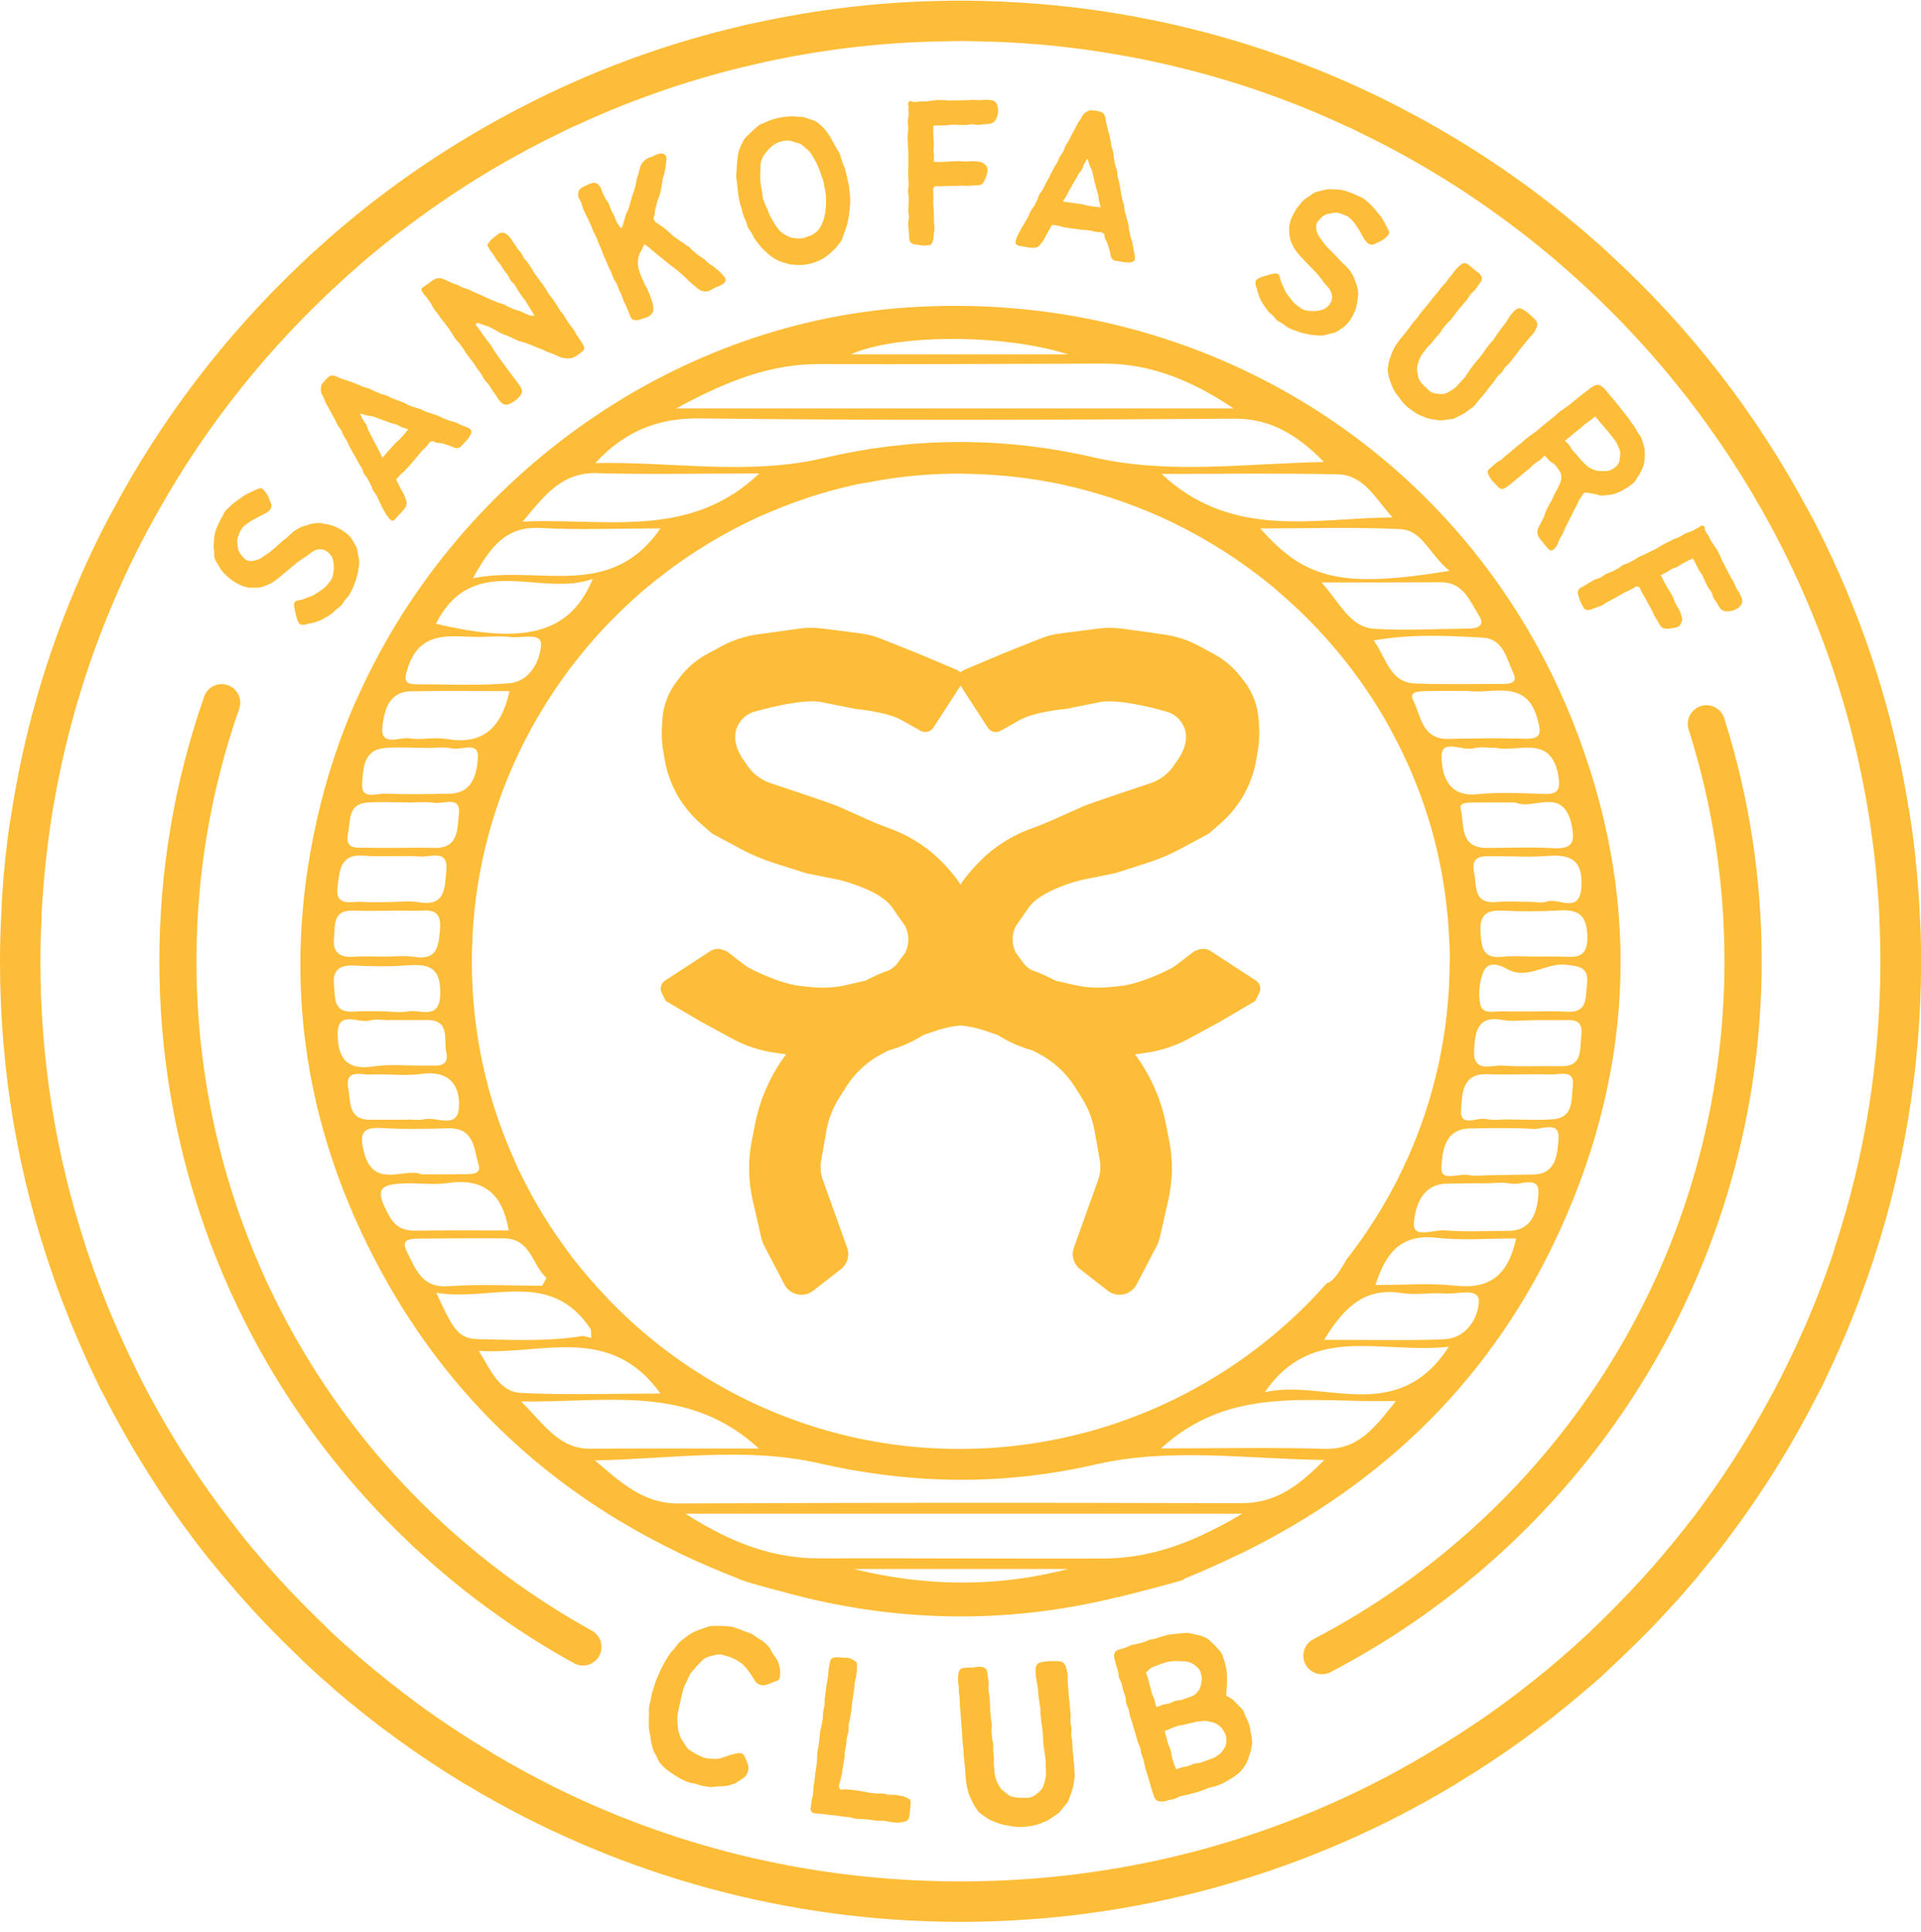
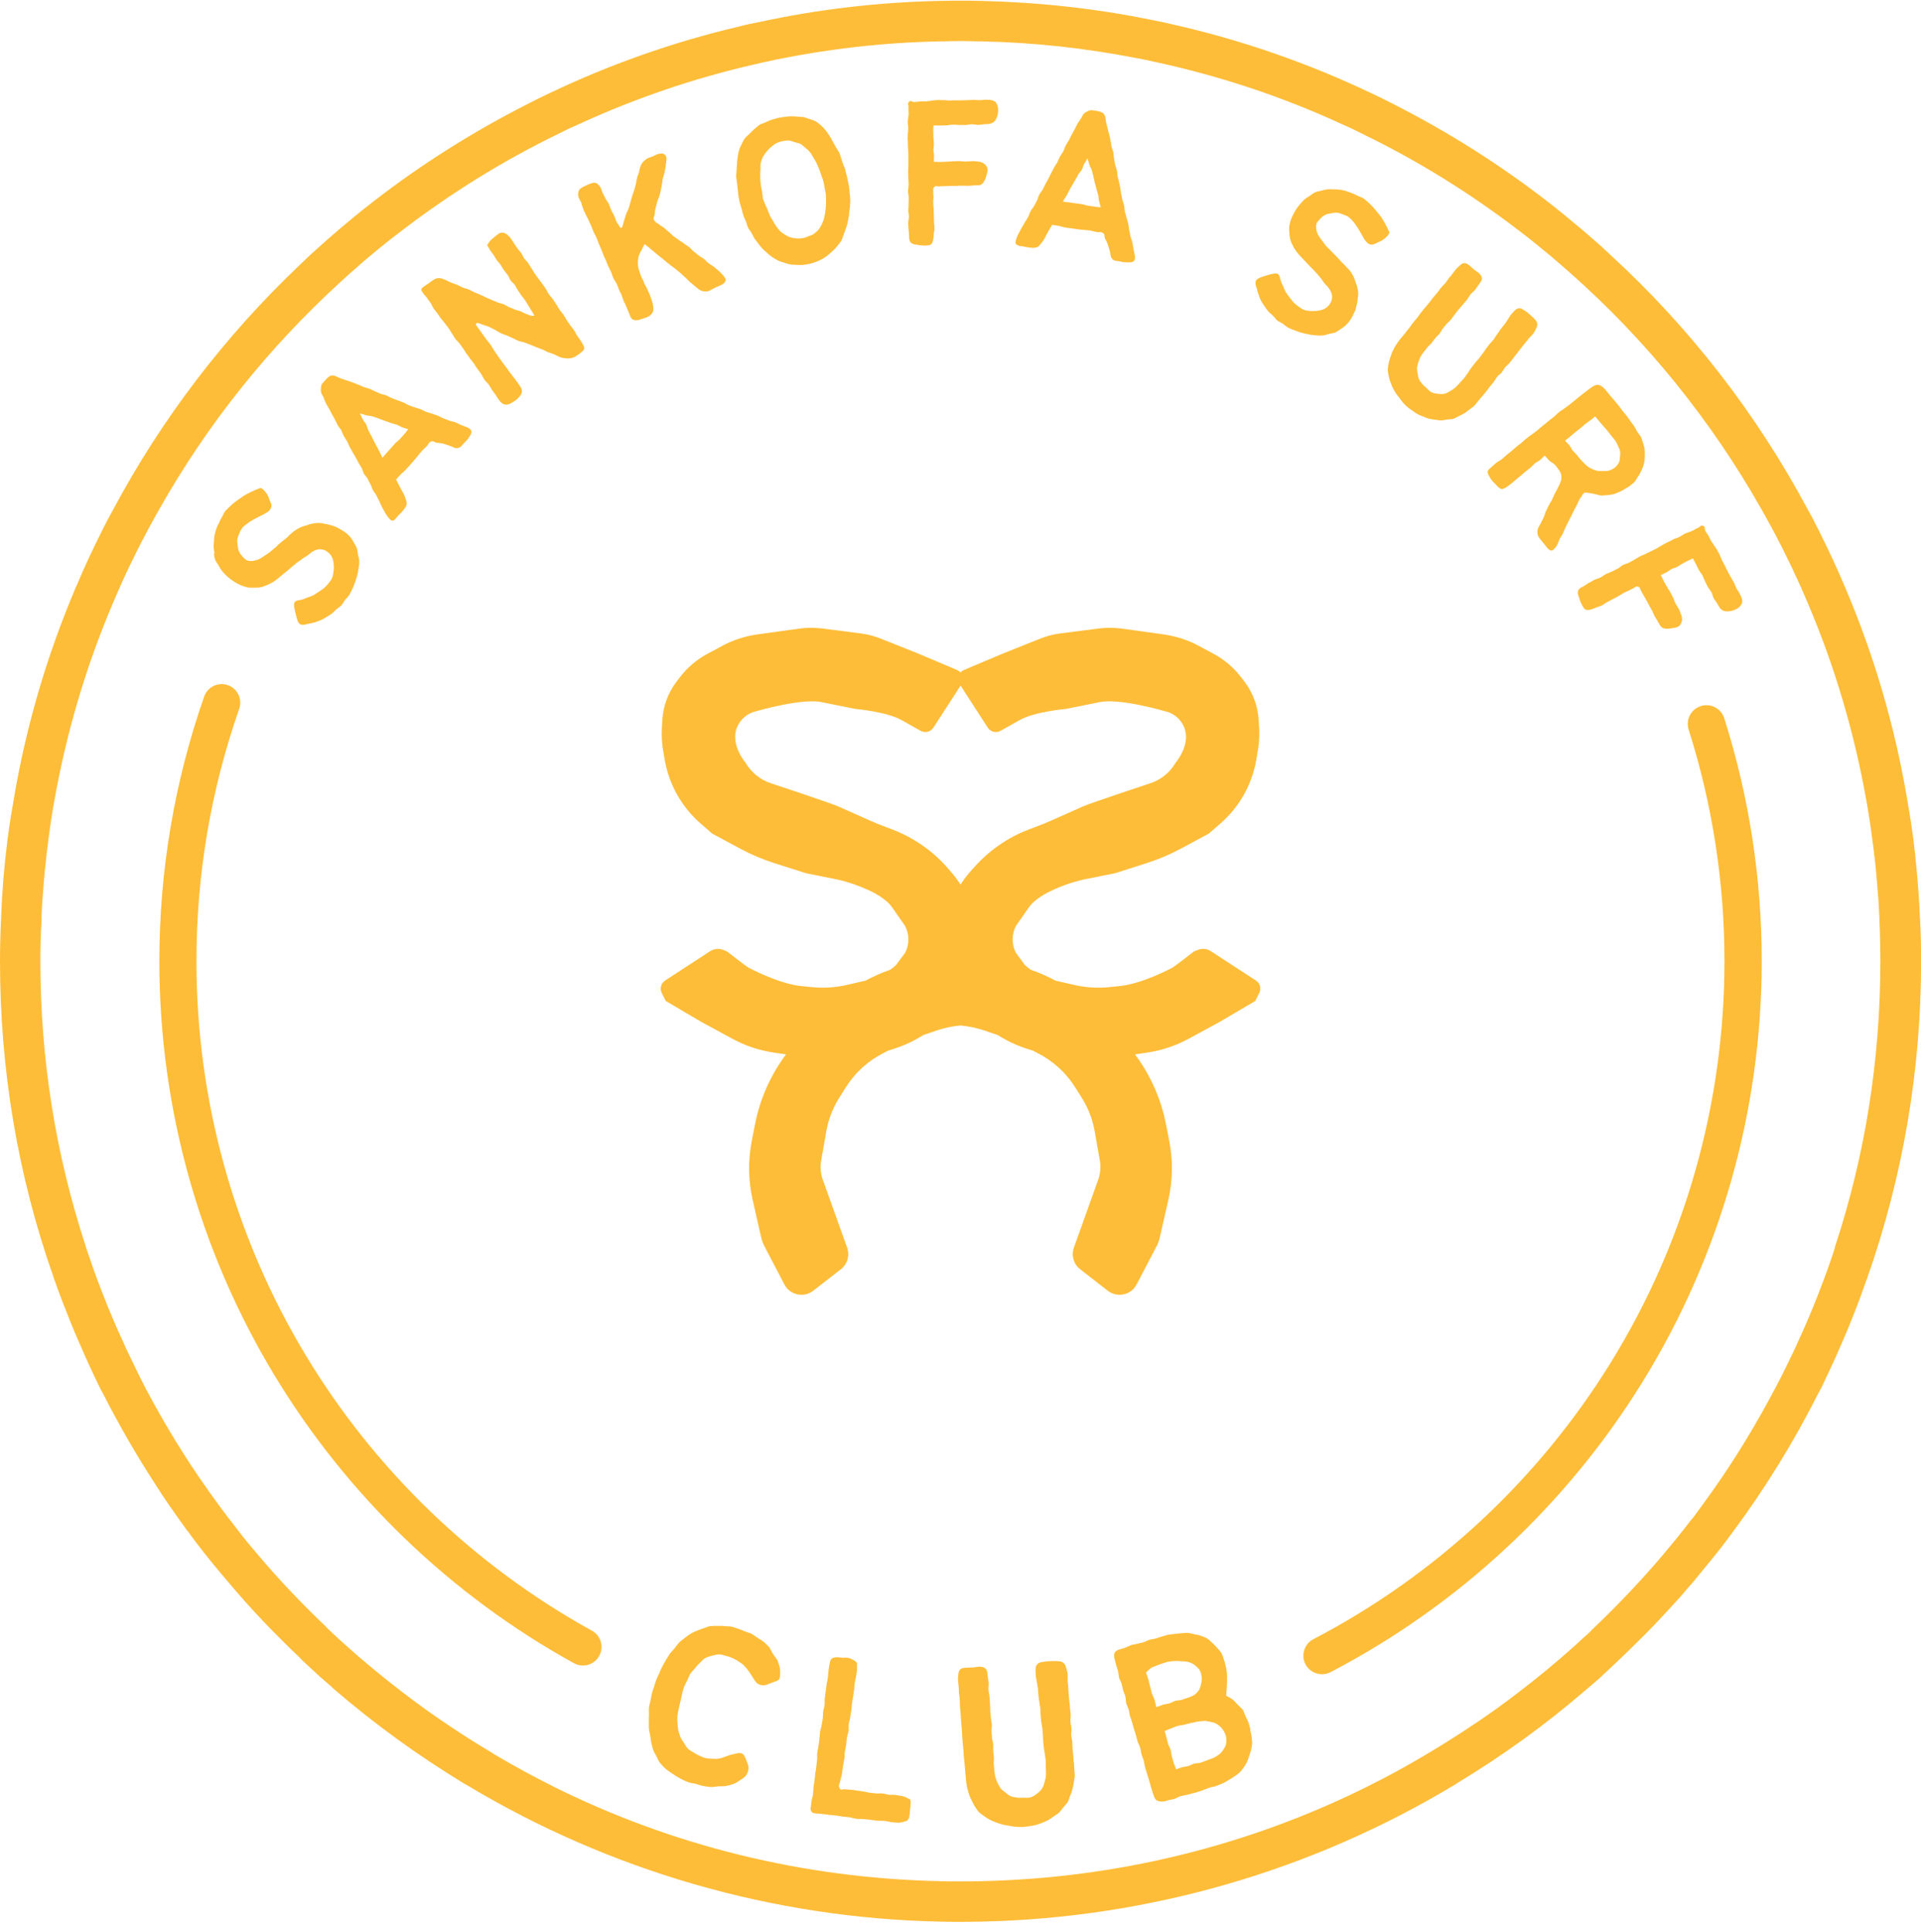
<svg xmlns="http://www.w3.org/2000/svg" fill="none" viewBox="0 0 182 183" height="183" width="182">
  <g clip-path="url(#clip0_3117_6240)">
    <path fill="#FEBD38" d="M161.131 66.894C160.204 67.189 159.69 68.183 159.985 69.11C162.234 76.188 163.38 83.578 163.38 91.06C163.38 104.541 159.648 117.703 152.587 129.111C145.721 140.208 135.981 149.258 124.431 155.282C123.571 155.729 123.234 156.799 123.681 157.658C123.993 158.257 124.608 158.602 125.248 158.602C125.526 158.602 125.804 158.535 126.065 158.4C138.18 152.08 148.392 142.593 155.587 130.957C162.992 118.992 166.91 105.199 166.91 91.052C166.91 83.207 165.714 75.455 163.355 68.032C163.06 67.105 162.066 66.591 161.139 66.886L161.131 66.894Z" />
    <path fill="#FEBD38" d="M56.069 154.473C44.923 148.314 35.545 139.298 28.965 128.387C22.192 117.155 18.611 104.246 18.611 91.06C18.611 82.87 19.976 74.823 22.663 67.147C22.984 66.229 22.503 65.226 21.585 64.906C20.667 64.586 19.664 65.066 19.344 65.984C16.53 74.04 15.098 82.474 15.098 91.068C15.098 104.895 18.855 118.427 25.958 130.207C32.858 141.649 42.682 151.103 54.376 157.557C54.645 157.709 54.94 157.776 55.227 157.776C55.85 157.776 56.448 157.448 56.768 156.866C57.24 156.015 56.928 154.945 56.078 154.473H56.069Z" />
-     <path fill="#FEBD38" d="M105.929 151.305C106.847 151.078 110.993 150.033 112.206 149.628C112.181 149.611 112.147 149.603 112.122 149.586C113.95 148.845 115.736 148.053 117.472 147.202C117.589 147.159 117.699 147.101 117.817 147.042C131.306 140.377 141.483 130.409 147.819 116.489C154.997 100.682 155.444 84.597 149.032 68.419C148.822 67.888 148.619 67.374 148.392 66.86C148.35 66.742 148.308 66.65 148.249 66.532C137.65 42.088 113.023 27.259 85.894 29.129C63.23 30.688 42.816 45.661 33.684 66.498C33.624 66.616 33.582 66.709 33.523 66.827C32.234 69.843 31.164 72.995 30.364 76.222C26.514 91.7 28.519 106.496 36.127 120.475C42.665 132.473 52.118 141.202 64.183 147.033C64.284 147.1 64.393 147.151 64.511 147.202C66.272 148.044 68.083 148.819 69.945 149.544C69.945 149.704 75.262 151.103 76.45 151.389C86.29 153.723 96.097 153.723 105.921 151.288L105.929 151.305ZM125.433 137.251C120.395 137.091 115.365 137.208 109.998 137.208C116.621 131.133 124.271 132.92 132.249 132.717C130.177 135.321 128.677 137.352 125.425 137.251H125.433ZM137.346 91.135C137.33 97.784 135.889 104.111 133.311 109.833C133.286 109.892 133.252 109.951 133.227 110.001C133.066 110.355 132.898 110.717 132.738 111.063C132.713 111.122 132.679 111.164 132.654 111.223C131.466 113.641 130.076 115.925 128.508 118.073H128.492C128.205 118.503 127.893 118.899 127.565 119.32C126.79 120.668 126.318 121.368 125.694 121.57C122.645 125.016 119.089 128.007 115.155 130.409C108.103 134.74 99.812 137.242 90.975 137.259C82.094 137.276 73.796 134.757 66.735 130.409C62.801 127.99 59.254 124.991 56.238 121.545C55.665 120.913 55.126 120.255 54.595 119.598C54.595 119.598 54.589 119.593 54.578 119.581C54.308 119.236 54.047 118.899 53.794 118.537C53.676 118.377 53.567 118.225 53.449 118.065C51.89 115.933 50.517 113.641 49.346 111.231C49.321 111.172 49.287 111.113 49.262 111.063C49.093 110.717 48.933 110.38 48.773 110.018C48.748 109.959 48.714 109.892 48.706 109.833C46.127 104.111 44.712 97.792 44.704 91.127C44.704 90.428 44.72 89.728 44.763 89.021V88.835C44.779 88.431 44.805 88.018 44.83 87.605C44.83 87.538 44.847 87.487 44.847 87.42V87.403C45.361 80.898 47.231 74.755 50.197 69.27C50.222 69.211 50.256 69.152 50.281 69.102C50.483 68.731 50.694 68.369 50.913 67.998C50.938 67.939 50.98 67.88 51.014 67.829C53.415 63.709 56.448 59.993 59.953 56.817C59.995 56.775 60.054 56.732 60.096 56.69C60.4 56.421 60.711 56.143 61.015 55.873C61.074 55.831 61.116 55.789 61.175 55.747C64.124 53.269 67.384 51.138 70.889 49.436C70.948 49.41 71.007 49.377 71.057 49.351C71.403 49.183 71.757 49.023 72.102 48.863C72.161 48.837 72.22 48.804 72.271 48.795H72.287C74.958 47.607 77.739 46.663 80.637 46.006C80.696 45.989 80.755 45.981 80.805 45.964H80.822C81.176 45.88 81.538 45.804 81.892 45.754C81.96 45.737 82.019 45.728 82.094 45.728C84.757 45.197 87.486 44.911 90.292 44.869H90.848C91.092 44.869 91.32 44.869 91.564 44.886H91.75C94.37 44.945 96.956 45.197 99.459 45.669C99.518 45.669 99.576 45.686 99.627 45.694C99.998 45.762 100.368 45.855 100.731 45.922C100.79 45.939 100.849 45.947 100.899 45.964C103.958 46.647 106.906 47.624 109.695 48.854C109.754 48.871 109.822 48.896 109.88 48.922C110.226 49.09 110.58 49.25 110.925 49.419C110.984 49.444 111.043 49.478 111.094 49.503C114.38 51.087 117.446 53.05 120.243 55.309C120.302 55.351 120.345 55.393 120.403 55.435C120.715 55.696 121.035 55.966 121.33 56.235C121.372 56.277 121.431 56.32 121.473 56.362C125.231 59.623 128.483 63.515 131.028 67.821C131.053 67.88 131.095 67.939 131.129 67.99C131.339 68.36 131.542 68.722 131.744 69.093C131.769 69.152 131.803 69.211 131.828 69.262C134.659 74.452 136.504 80.216 137.102 86.341C137.119 86.409 137.127 86.468 137.127 86.543C137.17 86.948 137.212 87.344 137.229 87.757C137.229 87.816 137.245 87.883 137.245 87.942V87.959C137.313 89.021 137.363 90.065 137.363 91.152L137.346 91.135ZM119.831 131.883C124.338 125.319 130.825 128.294 137.262 127.578C132.342 135.144 125.45 130.594 119.831 131.883ZM136.765 126.878C133.193 127.005 129.612 126.92 125.45 126.92C127.464 123.617 129.469 121.958 132.797 122.497C134.145 122.707 135.56 122.429 136.917 122.539C138.063 122.623 140.135 121.924 140.11 123.28C140.068 124.822 138.939 126.811 136.765 126.87V126.878ZM137.894 121.789C135.476 121.528 133.016 121.73 130.311 121.73C131.331 118.553 132.814 116.885 136.116 117.256C138.551 117.525 141.02 117.315 143.64 117.315C142.899 120.786 141.155 122.151 137.894 121.789ZM145.755 113.077C145.654 114.551 145.266 116.599 142.899 116.599C140.868 116.599 138.855 116.717 136.849 116.557C135.83 116.472 133.858 117.357 133.96 115.916C134.002 115.116 134.204 114.096 134.743 113.313C134.861 113.152 134.987 113.001 135.131 112.866C135.586 112.436 136.201 112.15 137.035 112.133C138.307 112.091 140.868 112.091 140.868 112.091C141.61 112.091 142.385 111.964 143.084 112.116C144.044 112.344 145.873 111.257 145.755 113.077ZM147.659 107.903C147.541 109.319 147.473 111.29 145.131 111.265L141.323 111.324C140.582 111.324 139.807 111.442 139.09 111.307C138.189 111.122 136.428 112.023 136.563 110.549C136.664 109.175 136.807 106.959 139.208 106.9C141.222 106.875 143.244 106.816 145.258 106.943C146.117 107.002 147.785 106.117 147.659 107.903ZM149.015 102.864C148.847 104.052 149.159 105.864 147.153 106.024C145.797 106.142 144.407 106.049 143.033 106.049V106.033C142.292 106.033 141.517 106.159 140.801 106.007C139.958 105.797 138.273 106.892 138.425 105.08C138.543 103.724 138.45 101.659 140.927 101.761C142.932 101.845 144.946 101.718 146.96 101.786C147.777 101.811 149.234 101.272 149.007 102.856L149.015 102.864ZM149.816 98.146C149.647 99.477 149.976 101.078 147.802 101.002C145.999 100.96 144.171 101.07 142.368 100.943C141.323 100.859 139.52 101.718 139.663 99.452C139.764 97.834 139.908 96.166 142.351 96.621C143.278 96.789 144.264 96.646 145.224 96.646C146.066 96.646 146.926 96.629 147.785 96.646C148.805 96.663 150.043 96.334 149.816 98.137V98.146ZM150.346 93.309C150.203 94.582 150.414 95.972 148.434 95.837C147.28 95.77 146.1 95.82 144.929 95.82C144.087 95.803 143.227 95.846 142.385 95.803C141.584 95.761 140.422 96.174 140.228 95.087C140.043 94.118 140.169 92.913 140.573 91.995C141.003 91.034 142.048 91.38 142.789 91.793C144.702 92.88 146.403 91.203 148.299 91.388C149.647 91.531 150.549 91.599 150.355 93.293L150.346 93.309ZM147.76 90.613C146.901 90.596 146.058 90.613 145.199 90.613C144.238 90.613 143.286 90.529 142.343 90.638C140.472 90.849 140.354 89.737 140.27 88.321C140.169 86.805 140.7 86.206 142.241 86.265C144.044 86.35 145.856 86.35 147.659 86.249C149.462 86.13 150.321 86.602 150.389 88.667C150.456 90.942 149.142 90.655 147.76 90.613ZM149.833 83.889C149.715 86.72 147.676 85.001 146.555 85.406C146.083 85.591 145.494 85.431 144.971 85.431C143.901 85.431 142.823 85.347 141.77 85.448C139.529 85.65 139.925 83.872 139.663 82.659C139.293 80.898 140.624 81.126 141.652 81.117C143.252 81.092 144.853 81.218 146.446 81.092C148.56 80.923 149.95 81.26 149.833 83.898V83.889ZM148.872 78.05C149.226 79.651 149.116 80.451 147.195 80.35C145.081 80.224 142.966 80.325 140.834 80.325C138.231 80.3 138.762 78.092 138.391 76.618C138.231 75.986 139.107 76.045 139.596 76.028C140.868 76.011 142.14 76.028 143.615 76.028C145.19 76.803 148.046 74.452 148.88 78.042L148.872 78.05ZM147.634 73.492C147.844 74.705 147.676 75.269 146.302 75.21C144.188 75.143 142.039 75.025 139.941 75.236C137.17 75.539 136.622 73.348 136.58 71.806V71.663C136.58 71.562 136.58 71.478 136.597 71.402C136.698 70.627 137.355 70.66 138.088 70.787C138.315 70.812 138.534 70.854 138.745 70.905H138.762C139.107 70.93 139.419 70.947 139.68 70.88C140.27 70.711 140.936 70.854 141.812 70.854C143.783 71.301 146.934 69.498 147.65 73.5L147.634 73.492ZM145.519 67.678C145.561 67.779 145.586 67.888 145.637 68.023C145.654 68.091 145.679 68.166 145.696 68.234C145.999 69.397 146.05 70.02 144.542 69.978C143.37 69.953 142.208 69.936 141.037 69.936C140.725 69.936 140.405 69.936 140.093 69.953H140.076C139.116 69.953 138.172 69.978 137.203 69.995C135.948 70.02 135.299 69.456 134.869 68.706C134.457 67.964 134.254 67.046 133.884 66.33C133.437 65.47 134.516 65.487 135.089 65.47C136.361 65.428 137.633 65.453 139.048 65.453C141.289 65.782 144.339 64.341 145.527 67.669L145.519 67.678ZM143.396 63.819C143.825 64.737 142.983 64.788 142.326 64.788C139.562 64.788 136.79 64.855 134.044 64.746C131.668 64.627 131.381 62.403 130.151 60.667C133.799 60.035 137.161 60.221 140.489 60.406C142.452 60.507 142.747 62.437 143.396 63.81V63.819ZM140.127 58.316C140.784 59.344 139.866 59.547 139.065 59.547C136.108 59.572 133.134 59.749 130.185 59.564C127.952 59.404 127.093 57.331 125.206 55.174C129.578 55.174 133.058 55.174 136.521 55.157C138.669 55.157 139.251 56.96 140.127 58.316ZM137.321 54.078C127.228 55.721 123.706 54.955 119.401 50.059C124.077 50.059 128.382 49.916 132.671 50.127C134.785 50.228 135.417 52.528 137.321 54.07V54.078ZM131.929 49.014C125.661 49.056 119.199 50.556 113.293 47.27C112.989 47.11 112.703 46.941 112.408 46.739C112.383 46.722 112.366 46.714 112.341 46.697C111.566 46.2 110.807 45.593 110.049 44.894C115.812 44.894 121.288 44.81 126.764 44.936C129.241 44.995 130.354 47.295 131.929 49.014ZM101.194 33.57H80.603C84.74 31.682 94.85 31.564 101.194 33.57ZM77.654 34.488C86.619 34.53 95.591 34.463 104.556 34.446C109.046 34.429 113.04 36.106 116.873 38.693H64.056C68.85 36.089 72.97 34.471 77.654 34.488ZM66.356 39.636C83.207 39.839 100.065 39.779 116.907 39.661C120.538 39.636 123.032 41.338 125.442 43.765C118.137 43.891 110.824 44.978 103.663 43.335C99.661 42.417 95.701 41.92 91.724 41.877C91.236 41.861 90.755 41.861 90.267 41.877C86.189 41.92 82.111 42.434 78.008 43.394C70.889 45.071 63.618 43.706 56.398 43.866C59.186 40.866 62.304 39.577 66.348 39.636H66.356ZM56.591 44.827C61.596 44.953 66.617 44.852 71.934 44.852C71.133 45.61 70.333 46.242 69.499 46.781C69.457 46.798 69.431 46.824 69.381 46.84C69.153 47.001 68.926 47.127 68.698 47.253C62.851 50.531 56.271 49.124 49.523 49.41C51.654 46.849 53.238 44.734 56.591 44.818V44.827ZM51.182 50.017C54.856 50.219 58.529 50.059 62.565 50.059C57.813 56.952 51.098 53.505 44.805 54.778C46.507 51.727 47.964 49.84 51.182 50.017ZM56.162 54.837C54.03 59.985 49.759 61.114 41.3 59.083C44.847 52.149 51.157 56.648 56.162 54.837ZM38.612 63.338C39.884 59.302 43.221 60.482 45.833 60.322C46.776 60.322 47.534 60.238 48.267 60.339C49.337 60.499 51.317 59.85 51.258 61.072C51.199 62.546 50.214 64.552 48.284 64.72C45.327 64.981 42.336 64.821 39.362 64.821C38.191 64.805 38.343 64.223 38.621 63.347L38.612 63.338ZM36.228 68.866C36.253 68.596 36.295 68.31 36.354 68.006C36.371 67.888 36.396 67.779 36.438 67.661C36.708 66.549 37.357 65.512 38.924 65.487C41.974 65.428 45.049 65.47 48.276 65.47C47.459 69.118 45.614 70.576 42.285 70.003C42.184 69.986 42.083 69.978 41.974 69.961C41.662 69.936 41.334 69.936 41.005 69.944C40.264 69.97 39.514 70.062 38.806 69.944C37.879 69.784 36.042 70.804 36.228 68.857V68.866ZM34.307 74.25C34.425 72.936 34.349 71.056 36.438 70.863C37.694 70.745 38.983 70.846 40.272 70.846V70.863C41.131 70.863 41.999 70.719 42.816 70.905C42.96 70.93 43.12 70.93 43.288 70.922H43.305C43.532 70.905 43.777 70.863 44.021 70.837C44.594 70.77 45.125 70.77 45.251 71.351C45.276 71.453 45.293 71.596 45.276 71.756V71.84C45.175 73.281 44.779 75.16 42.589 75.185C40.558 75.227 38.528 75.269 36.514 75.185C35.714 75.143 34.197 75.817 34.315 74.258L34.307 74.25ZM32.976 78.935C33.237 77.772 32.917 76.171 34.779 76.028C36.051 75.944 37.34 76.011 38.612 76.011V76.028C39.471 76.028 40.339 75.927 41.173 76.053C42.05 76.18 43.701 75.32 43.474 77.157C43.313 78.429 43.499 80.376 41.182 80.317C39.05 80.275 36.902 80.359 34.779 80.3C33.919 80.283 32.622 80.569 32.976 78.926V78.935ZM31.99 83.931C32.192 82.499 32.192 80.873 34.45 81.058C36.253 81.201 38.065 81.016 39.867 81.142C40.811 81.201 42.513 80.401 42.285 82.516C42.117 84.032 42.26 85.903 39.708 85.473C38.781 85.313 37.803 85.448 36.851 85.448C36.009 85.448 35.149 85.507 34.307 85.431C33.279 85.364 31.687 85.97 31.99 83.931ZM31.645 88.852C31.771 87.647 31.476 86.181 33.507 86.265C35.411 86.333 37.315 86.223 39.21 86.282C40.382 86.307 41.881 85.81 41.687 88.043C41.544 89.686 41.426 90.975 39.252 90.647C38.326 90.504 37.348 90.621 36.396 90.621C35.444 90.621 34.492 90.562 33.549 90.638C32.234 90.723 31.501 90.284 31.645 88.869V88.852ZM33.49 91.464C35.175 91.548 36.877 91.582 38.57 91.447C40.499 91.321 41.713 91.531 41.713 94.009C41.713 96.781 39.809 95.567 38.612 95.812C38.014 95.938 37.357 95.837 36.725 95.837V95.812C35.663 95.812 34.61 95.745 33.549 95.829C31.535 95.989 31.762 94.514 31.645 93.284C31.501 91.927 32.133 91.414 33.49 91.464ZM31.99 98.104C31.931 95.559 33.953 97 35.023 96.671C35.613 96.503 36.295 96.646 36.927 96.646V96.629C38.098 96.629 39.261 96.646 40.432 96.629C42.707 96.604 42.016 98.517 42.277 99.646C42.631 101.162 41.334 100.935 40.432 100.943C38.73 100.985 37.003 100.775 35.343 101.028C32.883 101.415 32.024 100.227 31.998 98.095L31.99 98.104ZM32.993 103.126C32.664 101.179 34.239 101.853 35.124 101.794C36.708 101.71 38.343 101.954 39.918 101.735C42.538 101.348 43.625 102.822 43.482 104.937C43.322 107.01 41.334 105.754 40.196 106.024C39.699 106.15 39.135 106.049 38.612 106.049V106.075H35.082C32.976 106.092 33.22 104.389 33.01 103.117L32.993 103.126ZM34.484 109.133C34.08 107.558 34.181 106.732 36.127 106.858C38.242 106.985 40.356 106.943 42.479 106.884C44.956 106.825 44.897 108.872 45.352 110.372C45.614 111.248 44.67 111.214 44.063 111.231C42.808 111.257 41.536 111.248 39.943 111.248C38.359 110.549 35.385 112.731 34.484 109.133ZM36.885 115.192C35.512 112.731 35.781 112.141 38.562 112.099C39.834 112.074 41.14 112.259 42.378 112.074C45.681 111.585 47.585 112.917 48.2 116.565C45.167 116.565 42.311 116.54 39.463 116.582C38.292 116.607 37.492 116.295 36.885 115.192ZM38.503 118.444C37.947 117.374 38.958 117.332 39.733 117.332C42.378 117.315 45.041 117.29 47.694 117.306C50.34 117.323 50.382 119.834 51.781 121.056C51.654 121.3 51.52 121.545 51.376 121.797C48.419 121.797 45.445 121.629 42.479 121.84C39.859 122.042 39.337 120.053 38.486 118.452L38.503 118.444ZM41.342 122.463C46.49 123.348 52.185 120.104 55.985 125.951C56.002 126.213 56.01 126.482 56.01 126.752C55.749 126.676 55.513 126.625 55.252 126.55C51.974 127.089 48.689 126.937 45.411 126.861C43.499 126.819 43.035 126.204 41.334 122.455L41.342 122.463ZM45.352 127.965C51.216 128.395 57.779 125.319 62.573 132.01C57.956 132.01 53.634 132.17 49.329 131.951C47.239 131.833 46.473 129.701 45.352 127.957V127.965ZM49.38 132.76C57.484 132.886 65.227 131.058 71.9 137.225C66.407 137.225 61.192 137.2 55.968 137.242C52.977 137.267 51.646 135.026 49.38 132.768V132.76ZM64.216 142.424C60.897 142.424 58.765 140.377 56.364 138.346C63.458 138.22 70.619 137.032 77.57 138.616C86.391 140.621 95.035 140.747 103.857 138.717C110.95 137.099 118.205 138.22 125.467 138.304C123.251 140.537 121.019 142.407 117.674 142.39H113.512C113.343 142.374 113.183 142.374 113.015 142.39C98.338 142.348 83.653 142.348 68.985 142.407H68.488C67.072 142.407 65.64 142.424 64.225 142.424H64.216ZM66.946 144.598C66.828 144.539 66.735 144.48 66.617 144.413C66.061 144.101 65.505 143.755 64.941 143.393H117.682C116.966 143.823 116.25 144.236 115.551 144.598C115.433 144.665 115.323 144.724 115.205 144.767C111.633 146.629 108.229 147.614 104.522 147.64C95.558 147.665 86.602 147.598 77.638 147.623C73.787 147.64 70.299 146.477 66.938 144.59L66.946 144.598ZM80.89 148.634H101.186C94.42 150.395 87.655 150.294 80.89 148.634Z" />
    <path fill="#FEBD38" d="M181.899 86.991C181.874 86.25 181.831 85.517 181.781 84.775C181.655 83.014 181.494 81.287 181.284 79.568C181.115 78.237 180.896 76.897 180.669 75.591C179.498 68.699 177.535 62.076 174.889 55.824C174.847 55.706 174.805 55.596 174.746 55.495C174.005 53.726 173.187 51.99 172.328 50.271C171.982 49.589 171.645 48.915 171.266 48.258C166.422 39.191 160.086 31.035 152.588 24.159C152.04 23.645 151.501 23.14 150.928 22.66C150.541 22.314 150.145 21.977 149.74 21.631C148.721 20.772 147.693 19.93 146.64 19.112C142.065 15.565 137.128 12.447 131.896 9.802C131.264 9.473 130.623 9.161 129.983 8.858C124.001 6.01 117.64 3.777 111.018 2.294C110.344 2.134 109.67 1.991 108.988 1.864C103.798 0.803 98.448 0.221 92.997 0.086C92.668 0.086 92.323 0.07 92.011 0.07C91.666 0.053 91.337 0.053 90.992 0.053C90.646 0.053 90.318 0.053 89.972 0.07C89.66 0.07 89.315 0.086 88.986 0.086C83.181 0.213 77.486 0.887 71.993 2.075C71.319 2.201 70.645 2.345 69.979 2.522C63.719 3.996 57.695 6.136 52 8.858C51.36 9.161 50.711 9.473 50.087 9.802C44.855 12.447 39.918 15.565 35.343 19.112C34.282 19.93 33.254 20.772 32.243 21.631C31.468 22.289 30.727 22.946 30.002 23.603C29.429 24.1 28.89 24.623 28.359 25.137C21.324 31.819 15.342 39.629 10.725 48.266C10.354 48.923 10.009 49.597 9.664 50.28C8.804 51.999 7.987 53.726 7.246 55.504C7.187 55.605 7.145 55.714 7.102 55.832C4.457 62.084 2.494 68.707 1.323 75.6C1.095 76.897 0.876 78.245 0.708 79.577C0.404 81.978 0.194 84.413 0.11 86.874C0.067 87.615 0.042 88.365 0.025 89.09C0.008 89.747 0 90.404 0 91.061C0 101.332 1.685 111.359 5.047 120.914C5.072 120.982 5.089 121.041 5.106 121.1C5.535 122.33 6.007 123.56 6.496 124.765C6.521 124.807 6.521 124.891 6.555 124.933C6.841 125.666 7.145 126.349 7.439 127.048C7.844 127.975 8.265 128.953 8.796 130.065C8.981 130.452 9.167 130.865 9.369 131.278C9.495 131.506 9.596 131.75 9.739 131.977C11.231 134.91 12.916 137.842 14.744 140.648C15.174 141.33 15.57 141.937 15.949 142.476C16.539 143.319 17.12 144.161 17.735 144.996C17.76 145.012 17.777 145.021 17.794 145.054C18.207 145.627 18.62 146.184 19.049 146.731C19.437 147.228 19.85 147.751 20.262 148.248L20.347 148.332C20.347 148.332 20.372 148.391 20.406 148.416C20.793 148.888 21.181 149.36 21.594 149.832C22.124 150.464 22.664 151.087 23.211 151.703C24.382 153.017 25.612 154.306 26.885 155.562C27.399 156.059 27.913 156.581 28.443 157.078C28.511 157.154 28.57 157.222 28.629 157.281C29.101 157.727 29.589 158.165 30.069 158.612C30.482 158.999 30.946 159.37 31.358 159.741L31.544 159.926C35.436 163.288 39.581 166.288 43.929 168.934C44.047 168.993 44.156 169.06 44.257 169.119C57.729 177.199 73.105 181.69 88.995 182.036C89.669 182.053 90.343 182.061 91 182.061C91.657 182.061 92.331 182.044 93.005 182.036C108.878 181.69 124.271 177.216 137.743 169.119C137.844 169.06 137.953 169.001 138.054 168.917C142.334 166.338 146.404 163.398 150.237 160.095C150.667 159.741 151.097 159.353 151.526 158.991C152.074 158.477 152.613 157.971 153.161 157.457C153.776 156.884 154.374 156.286 154.989 155.688C156.278 154.433 157.517 153.127 158.696 151.812C158.721 151.795 158.738 151.77 158.755 151.745C158.924 151.576 159.084 151.391 159.244 151.214C159.648 150.742 160.027 150.287 160.432 149.84C160.802 149.385 161.165 148.939 161.535 148.492C162.024 147.902 162.496 147.321 162.968 146.723C163.372 146.209 163.768 145.661 164.172 145.122C167.248 140.985 169.96 136.57 172.277 131.977C172.421 131.75 172.522 131.506 172.648 131.278C172.749 131.076 172.85 130.865 172.935 130.663L173.221 130.065C173.735 128.978 174.181 127.992 174.577 127.048C174.906 126.307 175.209 125.574 175.504 124.815C176.001 123.585 176.473 122.296 176.92 121.024C180.298 111.41 182.008 101.383 182.008 91.061C182.008 89.705 181.983 88.356 181.907 87L181.899 86.991ZM173.844 118.184C173.819 118.252 173.785 118.353 173.76 118.445V118.462C173.331 119.76 172.876 121.041 172.362 122.338C172.336 122.406 172.303 122.481 172.277 122.566C171.679 124.108 171.022 125.658 170.314 127.175C170.247 127.36 170.146 127.545 170.07 127.722C169.843 128.194 169.623 128.666 169.396 129.121C168.992 129.964 168.579 130.781 168.149 131.581C166.38 134.927 164.434 138.145 162.26 141.221C161.628 142.105 161.005 142.965 160.356 143.841C160.331 143.858 160.297 143.883 160.272 143.925C160.255 143.951 160.229 143.968 160.213 143.993C159.437 145.012 158.637 145.998 157.82 146.967C157.795 147.009 157.752 147.035 157.719 147.085C157.702 147.102 157.702 147.127 157.693 147.127C155.545 149.672 153.262 152.073 150.827 154.39C150.802 154.416 150.743 154.458 150.701 154.534C150.17 155.006 149.639 155.503 149.1 155.991C147.457 157.466 145.671 158.94 143.834 160.339C142.318 161.51 140.742 162.631 139.158 163.667C137.911 164.493 136.656 165.285 135.384 166.043C135.283 166.111 135.173 166.17 135.072 166.229C133.286 167.299 131.458 168.285 129.596 169.22C118.272 174.857 105.87 177.916 92.997 178.202C92.323 178.227 91.649 178.227 90.992 178.227C90.334 178.227 89.66 178.227 88.986 178.202C76.088 177.916 63.686 174.857 52.345 169.203C52.329 169.203 52.329 169.186 52.329 169.186C50.483 168.268 48.681 167.282 46.911 166.237C46.81 166.17 46.701 166.111 46.599 166.035C45.327 165.277 44.072 164.493 42.825 163.659C41.241 162.614 39.682 161.502 38.166 160.331C36.262 158.873 34.391 157.339 32.605 155.722C32.075 155.25 31.544 154.753 31.03 154.264C30.988 154.205 30.962 154.197 30.929 154.146C28.57 151.896 26.354 149.571 24.29 147.11C24.222 147.026 24.13 146.925 24.079 146.849C24.037 146.824 24.012 146.782 23.961 146.723C23.279 145.922 22.605 145.063 21.973 144.22C21.905 144.136 21.846 144.052 21.787 143.976C21.703 143.875 21.627 143.791 21.543 143.673C21.526 143.631 21.484 143.588 21.459 143.555C20.861 142.779 20.296 141.979 19.732 141.195C17.558 138.137 15.595 134.918 13.826 131.573C13.413 130.789 13.008 129.955 12.596 129.096C12.385 128.641 12.149 128.177 11.922 127.697C11.854 127.512 11.753 127.343 11.677 127.141C10.961 125.607 10.304 124.049 9.689 122.448C9.664 122.372 9.63 122.304 9.605 122.237C9.091 120.939 8.636 119.608 8.189 118.294C8.164 118.209 8.13 118.134 8.105 118.024V118.007C5.274 109.371 3.825 100.347 3.825 91.044C3.825 89.831 3.85 88.609 3.926 87.413C3.926 86.671 3.968 85.921 4.027 85.18C4.154 83.293 4.339 81.422 4.583 79.56C4.752 78.228 4.954 76.897 5.198 75.583C6.344 69.221 8.172 63.096 10.633 57.29C10.675 57.172 10.717 57.063 10.776 56.961C11.736 54.67 12.806 52.445 13.969 50.271C14.323 49.597 14.71 48.923 15.081 48.258C19.639 40.177 25.461 32.914 32.268 26.704C32.824 26.19 33.38 25.684 33.953 25.204C34.265 24.901 34.611 24.631 34.939 24.345C35.967 23.485 37.012 22.643 38.073 21.842C42.69 18.312 47.653 15.219 52.944 12.658C53.575 12.329 54.216 12.026 54.89 11.739C60.164 9.321 65.716 7.417 71.504 6.094C72.178 5.934 72.835 5.791 73.509 5.648C78.531 4.628 83.704 4.03 88.986 3.92C89.315 3.92 89.66 3.92 89.972 3.903C90.318 3.903 90.646 3.887 90.992 3.887C91.337 3.887 91.666 3.903 92.011 3.903C92.323 3.92 92.668 3.92 92.997 3.92C97.942 4.021 102.82 4.561 107.539 5.479C108.213 5.605 108.887 5.74 109.552 5.892C115.66 7.223 121.533 9.178 127.085 11.739C127.759 12.026 128.399 12.329 129.031 12.658C134.322 15.219 139.285 18.303 143.901 21.842C144.946 22.626 145.991 23.485 147.002 24.328C147.002 24.328 147.01 24.333 147.027 24.345C147.583 24.833 148.156 25.314 148.704 25.802C155.958 32.206 162.1 39.789 166.894 48.258C167.264 48.931 167.652 49.606 168.006 50.271C169.16 52.445 170.238 54.678 171.199 56.961C171.258 57.063 171.3 57.172 171.342 57.29C173.802 63.096 175.631 69.221 176.776 75.583C177.021 76.897 177.223 78.228 177.391 79.56C177.56 80.748 177.695 81.953 177.796 83.166C177.863 83.899 177.922 84.657 177.981 85.416C178.082 87.278 178.15 89.165 178.15 91.053C178.15 100.38 176.709 109.472 173.828 118.184H173.844Z" />
    <path fill="#FEBD38" d="M20.263 52.435C20.305 52.621 20.305 52.823 20.381 53.008C20.448 53.194 20.583 53.354 20.684 53.522C20.785 53.691 20.869 53.876 20.996 54.036C21.114 54.197 21.257 54.34 21.4 54.483C21.543 54.609 21.686 54.753 21.847 54.871C22.007 54.989 22.175 55.098 22.344 55.199C22.529 55.3 22.698 55.401 22.891 55.469C23.093 55.553 23.296 55.612 23.489 55.654C23.692 55.679 23.894 55.679 24.088 55.671H24.113C24.315 55.671 24.517 55.671 24.703 55.629C24.905 55.587 25.09 55.502 25.293 55.427C25.478 55.359 25.646 55.258 25.84 55.157C26 55.056 26.169 54.929 26.329 54.803C26.472 54.677 26.632 54.559 26.775 54.432C26.935 54.306 27.079 54.171 27.23 54.062C27.373 53.935 27.534 53.8 27.677 53.674C27.837 53.556 27.98 53.43 28.123 53.303C28.283 53.185 28.452 53.093 28.612 52.958C28.755 52.84 28.941 52.756 29.101 52.646C29.219 52.562 29.311 52.461 29.429 52.385C29.471 52.343 29.514 52.309 29.556 52.284C29.724 52.183 29.901 52.098 30.086 52.056C30.272 52.014 30.457 52.031 30.659 52.082C30.828 52.141 30.988 52.242 31.156 52.385C31.283 52.511 31.418 52.671 31.502 52.882C31.569 53.067 31.586 53.27 31.62 53.48C31.637 53.682 31.637 53.885 31.603 54.095C31.586 54.298 31.561 54.5 31.485 54.685C31.418 54.887 31.3 55.039 31.173 55.199C31.047 55.359 30.912 55.528 30.744 55.671C30.583 55.797 30.415 55.932 30.23 56.042C30.044 56.16 29.876 56.286 29.69 56.387C29.488 56.488 29.286 56.547 29.101 56.615C28.873 56.699 28.671 56.8 28.502 56.825C28.241 56.867 28.056 56.893 27.963 56.994C27.837 57.12 27.845 57.306 27.879 57.533C27.904 57.693 27.938 57.879 27.997 58.072C28.056 58.317 28.098 58.527 28.157 58.704C28.241 58.949 28.342 59.134 28.561 59.176C28.705 59.218 28.915 59.176 29.193 59.092C29.32 59.067 29.539 59.033 29.783 58.966C29.952 58.907 30.154 58.848 30.373 58.755C30.541 58.688 30.718 58.569 30.904 58.468C31.072 58.367 31.249 58.266 31.418 58.14C31.578 58.022 31.704 57.87 31.864 57.727C32.007 57.601 32.193 57.499 32.336 57.356C32.462 57.213 32.563 57.011 32.681 56.842C32.808 56.682 32.968 56.556 33.086 56.37C33.187 56.202 33.254 56.025 33.347 55.856C33.448 55.688 33.507 55.502 33.574 55.326C33.659 55.14 33.701 54.955 33.76 54.786C33.819 54.601 33.878 54.399 33.903 54.23C33.945 54.028 33.97 53.843 34.004 53.657C34.021 53.455 34.046 53.27 34.029 53.067C34.013 52.882 33.945 52.697 33.911 52.511C33.869 52.326 33.869 52.124 33.81 51.938C33.743 51.77 33.642 51.593 33.541 51.424C33.44 51.264 33.355 51.079 33.237 50.936C33.111 50.792 32.976 50.649 32.825 50.523C32.681 50.396 32.513 50.295 32.336 50.194C32.176 50.093 32.007 49.992 31.839 49.925C31.67 49.84 31.485 49.798 31.308 49.739C31.123 49.68 30.937 49.655 30.752 49.621C30.567 49.579 30.381 49.537 30.196 49.537C30.011 49.537 29.825 49.562 29.623 49.596C29.454 49.621 29.269 49.697 29.075 49.756C28.907 49.815 28.721 49.84 28.545 49.925C28.376 49.992 28.199 50.085 28.047 50.194C27.887 50.278 27.744 50.405 27.593 50.54C27.576 50.556 27.55 50.582 27.534 50.582C27.416 50.7 27.323 50.792 27.205 50.91C27.079 51.028 26.919 51.121 26.792 51.239C26.75 51.264 26.733 51.298 26.691 51.315C26.691 51.332 26.674 51.332 26.674 51.332C26.573 51.416 26.472 51.5 26.371 51.593C26.244 51.711 26.127 51.854 25.983 51.947C25.823 52.065 25.697 52.208 25.528 52.334C25.368 52.461 25.2 52.545 25.031 52.663C24.871 52.781 24.703 52.891 24.534 52.975C24.332 53.059 24.147 53.101 23.961 53.135C23.759 53.152 23.548 53.152 23.363 53.067C23.195 52.966 23.06 52.823 22.933 52.68C22.807 52.537 22.706 52.377 22.63 52.208C22.546 52.023 22.546 51.837 22.512 51.652C22.495 51.467 22.453 51.281 22.487 51.079C22.512 50.91 22.605 50.725 22.672 50.531C22.756 50.346 22.841 50.135 22.984 49.975C23.127 49.815 23.296 49.689 23.473 49.562C23.641 49.436 23.826 49.318 24.02 49.217C24.206 49.116 24.408 49.014 24.593 48.913C24.795 48.812 24.998 48.728 25.149 48.627C25.377 48.501 25.503 48.399 25.579 48.282C25.697 48.121 25.747 47.978 25.697 47.751C25.655 47.607 25.554 47.439 25.486 47.22C25.444 47.06 25.318 46.815 25.158 46.622C24.989 46.411 24.787 46.175 24.602 46.251C24.248 46.377 24.105 46.453 23.928 46.537C23.784 46.596 23.599 46.681 23.27 46.866C23.068 46.967 22.917 47.11 22.74 47.22C22.554 47.338 22.386 47.464 22.226 47.591C22.066 47.717 21.897 47.852 21.754 48.003C21.611 48.147 21.442 48.29 21.307 48.458C21.189 48.627 21.122 48.846 20.996 49.031C20.895 49.2 20.81 49.377 20.734 49.562C20.65 49.731 20.549 49.916 20.49 50.11C20.423 50.295 20.372 50.481 20.33 50.683C20.288 50.868 20.288 51.071 20.271 51.273C20.254 51.458 20.229 51.66 20.246 51.862C20.263 52.065 20.288 52.25 20.33 52.452L20.263 52.435Z" />
    <path fill="#FEBD38" d="M30.676 37.715C30.735 37.842 30.794 38.027 30.878 38.204C30.962 38.373 31.08 38.533 31.164 38.701C31.265 38.87 31.35 39.047 31.434 39.215C31.535 39.384 31.636 39.561 31.721 39.729C31.822 39.898 31.881 40.083 31.982 40.26C32.066 40.428 32.226 40.563 32.327 40.749C32.411 40.917 32.47 41.102 32.555 41.279C32.656 41.448 32.765 41.608 32.866 41.777C32.967 41.945 33.026 42.13 33.111 42.307C33.212 42.476 33.313 42.653 33.397 42.821C33.498 42.99 33.599 43.167 33.7 43.335C33.785 43.504 33.886 43.681 33.97 43.849C34.071 44.018 34.172 44.178 34.273 44.346C34.358 44.515 34.4 44.717 34.484 44.886C34.585 45.054 34.745 45.189 34.829 45.358C34.931 45.543 35.015 45.712 35.099 45.888C35.2 46.048 35.242 46.259 35.327 46.419C35.411 46.588 35.554 46.731 35.655 46.908C35.739 47.077 35.815 47.262 35.916 47.439C35.975 47.54 36.059 47.767 36.186 48.029C36.287 48.214 36.397 48.416 36.498 48.585C36.641 48.846 36.801 49.031 36.868 49.116C37.113 49.402 37.256 49.377 37.458 49.158C37.584 49.031 37.728 48.812 37.947 48.627C38.09 48.484 38.258 48.281 38.393 48.088C38.52 47.902 38.579 47.7 38.494 47.456C38.427 47.287 38.393 47.102 38.309 46.925C38.242 46.756 38.141 46.596 38.048 46.436C37.964 46.268 37.879 46.108 37.787 45.939C37.719 45.779 37.601 45.593 37.525 45.425C37.669 45.265 37.795 45.113 37.938 44.97C38.065 44.827 38.242 44.709 38.368 44.566C38.511 44.422 38.638 44.279 38.772 44.136C38.899 43.976 39.033 43.833 39.16 43.689C39.286 43.529 39.421 43.386 39.547 43.234C39.665 43.091 39.792 42.906 39.952 42.737C40.095 42.577 40.264 42.434 40.407 42.291C40.668 42.029 40.567 41.945 40.853 41.819C41.098 41.734 41.081 41.886 41.401 41.945C41.544 41.962 41.73 41.97 41.915 42.004C42.083 42.046 42.26 42.122 42.412 42.164C42.597 42.223 42.766 42.282 42.901 42.349C43.128 42.476 43.288 42.468 43.415 42.434C43.575 42.408 43.676 42.307 43.819 42.13C43.92 42.013 44.063 41.886 44.207 41.726C44.35 41.566 44.451 41.423 44.518 41.296C44.645 41.094 44.704 40.942 44.645 40.799C44.586 40.673 44.459 40.555 44.232 40.471C44.063 40.412 43.878 40.327 43.676 40.26C43.507 40.193 43.33 40.075 43.128 39.999C42.943 39.931 42.741 39.914 42.555 39.839C42.37 39.771 42.184 39.695 41.999 39.628C41.797 39.561 41.645 39.443 41.46 39.367C41.275 39.299 41.072 39.249 40.904 39.181C40.702 39.114 40.499 39.063 40.331 38.996C40.163 38.929 39.986 38.828 39.817 38.752C39.632 38.684 39.446 38.651 39.261 38.583C39.093 38.516 38.907 38.457 38.713 38.381C38.545 38.313 38.385 38.196 38.199 38.12C38.031 38.052 37.846 37.993 37.652 37.917C37.483 37.85 37.298 37.791 37.121 37.715C36.936 37.648 36.776 37.53 36.59 37.454C36.422 37.387 36.219 37.37 36.034 37.294C35.866 37.227 35.689 37.134 35.503 37.066C35.335 36.999 35.158 36.881 34.989 36.822C34.804 36.755 34.619 36.721 34.433 36.654C34.265 36.586 34.088 36.485 33.903 36.426C33.734 36.359 33.549 36.283 33.372 36.215C33.187 36.148 33.001 36.097 32.816 36.03C32.647 35.971 32.462 35.904 32.268 35.845C32.007 35.744 31.822 35.617 31.653 35.584C31.367 35.525 31.207 35.626 31.055 35.769C30.928 35.887 30.785 36.038 30.6 36.258C30.482 36.384 30.415 36.485 30.415 36.713C30.415 36.831 30.356 36.999 30.44 37.227C30.482 37.37 30.6 37.513 30.684 37.698L30.676 37.715ZM34.72 39.35C34.905 39.392 35.124 39.392 35.31 39.451C35.512 39.51 35.68 39.577 35.883 39.653C36.068 39.712 36.253 39.797 36.43 39.855C36.632 39.923 36.818 39.982 37.003 40.058C37.188 40.125 37.391 40.159 37.576 40.226C37.761 40.294 37.93 40.412 38.115 40.487C38.3 40.555 38.486 40.605 38.671 40.656C38.545 40.816 38.444 40.984 38.3 41.128C38.174 41.288 38.031 41.431 37.896 41.574C37.77 41.734 37.593 41.844 37.45 41.987C37.323 42.13 37.188 42.291 37.045 42.442C36.919 42.586 36.784 42.729 36.641 42.889C36.514 43.032 36.371 43.217 36.228 43.361C36.144 43.192 36.059 42.99 35.967 42.813C35.883 42.628 35.781 42.468 35.697 42.299C35.613 42.13 35.512 41.953 35.428 41.785L35.166 41.271C35.082 41.102 34.981 40.926 34.897 40.757C34.812 40.589 34.779 40.386 34.695 40.209C34.61 40.041 34.45 39.898 34.366 39.721C34.282 39.552 34.197 39.35 34.105 39.173C34.307 39.198 34.509 39.299 34.703 39.342L34.72 39.35Z" />
    <path fill="#FEBD38" d="M40.474 28.254C40.575 28.414 40.702 28.566 40.82 28.726C40.921 28.886 40.98 29.08 41.089 29.24C41.207 29.4 41.35 29.552 41.46 29.712C41.561 29.872 41.671 30.024 41.789 30.184C41.907 30.344 42.05 30.487 42.159 30.639C42.277 30.799 42.387 30.951 42.513 31.111C42.614 31.271 42.715 31.439 42.825 31.599C42.943 31.759 43.027 31.945 43.137 32.096C43.255 32.257 43.406 32.366 43.524 32.526C43.642 32.695 43.752 32.838 43.87 32.998C43.988 33.158 44.08 33.327 44.181 33.487C44.308 33.647 44.426 33.799 44.527 33.959C44.645 34.119 44.771 34.262 44.898 34.431C44.999 34.591 45.1 34.776 45.226 34.928C45.344 35.096 45.453 35.256 45.58 35.416C45.698 35.585 45.765 35.787 45.883 35.947C46.001 36.116 46.153 36.251 46.288 36.402C46.406 36.571 46.49 36.756 46.599 36.916C46.717 37.085 46.844 37.245 46.953 37.405C47.071 37.573 47.164 37.75 47.282 37.902C47.425 38.104 47.568 38.214 47.712 38.29C47.88 38.357 48.065 38.349 48.267 38.273C48.411 38.205 48.579 38.104 48.756 37.986C48.958 37.86 49.085 37.717 49.203 37.582C49.363 37.413 49.447 37.236 49.447 37.051C49.447 36.883 49.363 36.706 49.22 36.512C49.135 36.385 49.017 36.225 48.908 36.065C48.79 35.922 48.68 35.762 48.562 35.619C48.436 35.459 48.335 35.307 48.234 35.189C48.108 35.004 47.989 34.835 47.863 34.675C47.745 34.506 47.619 34.346 47.492 34.178C47.374 34.009 47.248 33.849 47.139 33.681C47.012 33.512 46.911 33.335 46.793 33.167C46.675 32.998 46.591 32.813 46.465 32.636C46.347 32.467 46.203 32.324 46.077 32.147C45.959 31.979 45.833 31.819 45.706 31.633C45.588 31.473 45.479 31.305 45.352 31.136C45.209 30.925 44.948 30.723 45.184 30.605C45.251 30.563 45.496 30.664 45.782 30.774C45.968 30.841 46.187 30.892 46.38 30.984C46.566 31.069 46.751 31.186 46.936 31.271C47.139 31.372 47.324 31.515 47.484 31.582C47.669 31.667 47.872 31.726 48.04 31.793C48.225 31.878 48.411 31.962 48.588 32.038C48.773 32.122 48.942 32.223 49.135 32.299C49.321 32.366 49.54 32.383 49.725 32.459C49.894 32.526 50.096 32.602 50.281 32.669C50.467 32.737 50.635 32.83 50.829 32.897C51.014 32.964 51.2 33.04 51.385 33.108C51.57 33.175 51.739 33.293 51.932 33.369C52.118 33.436 52.32 33.495 52.505 33.571C52.708 33.655 52.876 33.773 53.062 33.832C53.264 33.9 53.466 33.933 53.66 33.95C53.862 33.967 54.064 33.95 54.275 33.883C54.443 33.824 54.62 33.714 54.806 33.58C55.008 33.436 55.151 33.318 55.235 33.226C55.395 33.057 55.378 32.914 55.277 32.728C55.218 32.602 55.117 32.442 54.991 32.24C54.89 32.08 54.763 31.928 54.645 31.751C54.544 31.591 54.477 31.406 54.359 31.254C54.258 31.085 54.115 30.951 54.005 30.782C53.887 30.622 53.778 30.47 53.676 30.293C53.559 30.133 53.474 29.948 53.373 29.796C53.255 29.636 53.112 29.493 53.002 29.324C52.885 29.164 52.817 28.979 52.699 28.827C52.581 28.659 52.489 28.499 52.371 28.33C52.253 28.17 52.109 28.027 52 27.875C51.882 27.707 51.815 27.521 51.713 27.361C51.596 27.193 51.486 27.032 51.368 26.872C51.25 26.712 51.124 26.569 51.014 26.401L50.669 25.929C50.551 25.769 50.467 25.583 50.365 25.432C50.248 25.271 50.155 25.103 50.054 24.943C49.936 24.774 49.784 24.64 49.666 24.488C49.548 24.328 49.498 24.134 49.38 23.974C49.262 23.805 49.118 23.671 49.009 23.519C48.908 23.35 48.798 23.19 48.68 23.03C48.562 22.862 48.478 22.685 48.369 22.558C48.225 22.373 48.082 22.247 47.956 22.154C47.787 22.036 47.585 22.011 47.383 22.07C47.24 22.112 47.096 22.255 46.911 22.398C46.793 22.499 46.625 22.609 46.481 22.769C46.364 22.887 46.279 23.055 46.153 23.216C46.254 23.359 46.313 23.519 46.422 23.688C46.523 23.848 46.65 23.991 46.768 24.159C46.869 24.319 46.953 24.488 47.071 24.648C47.172 24.808 47.332 24.934 47.442 25.103C47.543 25.263 47.627 25.432 47.745 25.592C47.863 25.752 47.989 25.895 48.099 26.047C48.217 26.207 48.267 26.401 48.369 26.561C48.487 26.721 48.655 26.83 48.773 26.99C48.874 27.151 48.958 27.336 49.059 27.488C49.178 27.648 49.27 27.816 49.371 27.959C49.489 28.128 49.632 28.271 49.725 28.414C49.843 28.583 49.927 28.76 50.028 28.903C50.155 29.088 50.239 29.257 50.332 29.392C50.517 29.704 50.643 29.881 50.618 29.889C50.458 29.973 50.214 29.889 49.978 29.788C49.733 29.704 49.489 29.577 49.346 29.501C49.178 29.425 48.975 29.4 48.79 29.333C48.621 29.249 48.436 29.173 48.242 29.105C48.057 29.021 47.897 28.903 47.712 28.819C47.526 28.751 47.324 28.718 47.139 28.65C46.97 28.566 46.785 28.49 46.591 28.423C46.406 28.339 46.237 28.254 46.043 28.178C45.858 28.094 45.689 27.993 45.496 27.917C45.327 27.85 45.142 27.757 44.948 27.69C44.779 27.622 44.603 27.504 44.417 27.429C44.249 27.344 44.03 27.328 43.861 27.243C43.676 27.176 43.507 27.075 43.33 26.982C43.145 26.915 42.943 26.864 42.774 26.78C42.589 26.712 42.42 26.62 42.244 26.535C41.999 26.418 41.831 26.375 41.654 26.35C41.452 26.333 41.308 26.375 41.098 26.493C40.955 26.578 40.794 26.695 40.601 26.847C40.314 27.032 40.146 27.151 40.045 27.235C39.859 27.395 39.876 27.462 40.104 27.791C40.205 27.951 40.365 28.077 40.474 28.246V28.254Z" />
    <path fill="#FEBD38" d="M55.092 19.323C55.176 19.525 55.235 19.727 55.277 19.853C55.361 20.022 55.446 20.207 55.522 20.384C55.606 20.57 55.724 20.73 55.791 20.915C55.875 21.1 55.951 21.269 56.035 21.454C56.103 21.64 56.179 21.825 56.246 21.994C56.33 22.179 56.448 22.347 56.516 22.524C56.6 22.71 56.659 22.895 56.726 23.081C56.811 23.266 56.895 23.434 56.971 23.628C57.055 23.814 57.097 23.999 57.181 24.184C57.249 24.353 57.341 24.538 57.426 24.715C57.493 24.901 57.569 25.086 57.653 25.271C57.721 25.44 57.822 25.617 57.914 25.802C57.982 25.987 58.032 26.173 58.117 26.358C58.184 26.527 58.344 26.687 58.42 26.872C58.504 27.041 58.563 27.226 58.63 27.411C58.715 27.597 58.799 27.765 58.892 27.959C58.959 28.128 59.018 28.33 59.102 28.549C59.187 28.717 59.288 28.903 59.372 29.122C59.439 29.307 59.532 29.493 59.616 29.712C59.684 29.914 59.742 30.066 59.827 30.167C59.953 30.31 60.113 30.335 60.299 30.335C60.442 30.335 60.602 30.293 60.796 30.217C60.939 30.158 61.107 30.133 61.293 30.057C61.537 29.956 61.68 29.796 61.79 29.669C61.916 29.484 61.916 29.282 61.891 29.071C61.874 28.886 61.832 28.667 61.748 28.473C61.689 28.288 61.63 28.102 61.562 27.934C61.495 27.765 61.402 27.588 61.335 27.42C61.267 27.234 61.15 27.074 61.065 26.906C60.998 26.737 60.939 26.56 60.838 26.392C60.737 26.206 60.695 26.021 60.627 25.861C60.56 25.659 60.501 25.49 60.467 25.313C60.442 25.111 60.425 24.926 60.442 24.74C60.467 24.555 60.467 24.37 60.543 24.167C60.602 23.999 60.703 23.839 60.804 23.653C60.871 23.493 60.964 23.299 61.074 23.123C61.217 23.224 61.402 23.392 61.605 23.552C61.773 23.695 61.95 23.839 62.118 23.982C62.304 24.142 62.489 24.294 62.632 24.395C62.776 24.513 62.919 24.639 63.079 24.766C63.222 24.884 63.382 25.01 63.534 25.136C63.677 25.254 63.846 25.347 64.006 25.482C64.149 25.608 64.309 25.726 64.452 25.853C64.595 25.979 64.739 26.122 64.882 26.24C65.042 26.367 65.151 26.527 65.295 26.653C65.455 26.779 65.598 26.914 65.741 27.024C65.91 27.167 66.053 27.293 66.188 27.395C66.39 27.555 66.575 27.58 66.719 27.605C66.921 27.631 67.106 27.605 67.275 27.504C67.443 27.42 67.603 27.319 67.788 27.234C67.991 27.15 68.176 27.074 68.336 26.99C68.564 26.889 68.69 26.746 68.741 26.602C68.783 26.476 68.724 26.333 68.53 26.114C68.429 25.987 68.302 25.844 68.117 25.684C67.932 25.541 67.788 25.398 67.645 25.28C67.46 25.136 67.258 25.052 67.131 24.934C66.921 24.791 66.82 24.605 66.676 24.521C66.491 24.378 66.323 24.319 66.162 24.176C66.019 24.049 65.851 23.931 65.707 23.805C65.547 23.687 65.438 23.519 65.278 23.401C65.118 23.274 64.949 23.19 64.789 23.055C64.629 22.937 64.461 22.845 64.3 22.727C64.141 22.609 63.972 22.499 63.812 22.381C63.652 22.255 63.525 22.095 63.365 21.977C63.222 21.85 63.062 21.715 62.919 21.589C62.759 21.463 62.565 21.378 62.422 21.244C62.16 21.041 62.118 21.117 61.975 20.856C61.832 20.595 61.992 20.612 62.034 20.266C62.051 20.081 62.051 19.862 62.118 19.668C62.177 19.525 62.203 19.339 62.262 19.12C62.304 18.952 62.405 18.775 62.464 18.589C62.506 18.421 62.565 18.235 62.607 18.033C62.649 17.865 62.666 17.663 62.708 17.494C62.75 17.309 62.75 17.107 62.792 16.921C62.835 16.736 62.91 16.567 62.953 16.39C62.995 16.188 63.02 16.003 63.054 15.834C63.096 15.623 63.096 15.43 63.121 15.278C63.18 15.034 63.138 14.865 63.054 14.722C62.936 14.579 62.792 14.511 62.523 14.553C62.363 14.579 62.177 14.638 61.967 14.756C61.756 14.874 61.554 14.899 61.411 14.966C61.183 15.084 61.057 15.211 60.939 15.32C60.838 15.438 60.737 15.581 60.652 15.834C60.585 16.003 60.568 16.205 60.526 16.373C60.467 16.542 60.383 16.719 60.341 16.904C60.299 17.073 60.282 17.275 60.24 17.444C60.197 17.629 60.155 17.814 60.096 17.983C60.037 18.185 59.953 18.37 59.894 18.573C59.827 18.758 59.793 18.96 59.726 19.162C59.667 19.348 59.608 19.55 59.557 19.752C59.49 19.938 59.372 20.123 59.313 20.308C59.245 20.494 59.195 20.696 59.127 20.898C59.069 21.084 59.01 21.286 58.959 21.488C58.917 21.614 58.791 21.614 58.715 21.488C58.647 21.345 58.504 21.185 58.403 20.991C58.319 20.822 58.277 20.603 58.175 20.418C58.091 20.233 57.973 20.047 57.889 19.87C57.805 19.668 57.746 19.466 57.678 19.297C57.611 19.171 57.468 19.011 57.375 18.825C57.291 18.657 57.207 18.48 57.114 18.328C57.03 18.126 56.987 17.932 56.912 17.797C56.811 17.587 56.667 17.469 56.558 17.384C56.415 17.283 56.255 17.3 56.044 17.359C55.901 17.401 55.732 17.46 55.547 17.561C55.345 17.646 55.176 17.73 55.05 17.823C54.881 17.941 54.805 18.084 54.788 18.252C54.772 18.396 54.746 18.581 54.856 18.792C54.915 18.91 55.024 19.095 55.117 19.289L55.092 19.323Z" />
    <path fill="#FEBD38" d="M69.903 17.982C69.928 18.184 69.928 18.395 69.971 18.597C69.996 18.799 70.038 19.002 70.089 19.212C70.148 19.415 70.215 19.617 70.274 19.811C70.316 20.013 70.358 20.207 70.434 20.409C70.501 20.611 70.594 20.797 70.678 20.982C70.746 21.184 70.796 21.395 70.881 21.58C70.965 21.749 71.108 21.892 71.209 22.077C71.293 22.237 71.378 22.423 71.479 22.591C71.597 22.751 71.706 22.903 71.833 23.063C71.951 23.223 72.077 23.375 72.203 23.518C72.33 23.661 72.49 23.788 72.633 23.922C72.793 24.066 72.945 24.209 73.122 24.327C73.29 24.445 73.475 24.554 73.669 24.656C73.855 24.757 74.057 24.816 74.242 24.866C74.444 24.934 74.647 25.009 74.857 25.052C75.059 25.077 75.27 25.077 75.472 25.094C75.683 25.111 75.885 25.111 76.104 25.094C76.306 25.068 76.509 25.035 76.719 24.993C76.921 24.934 77.124 24.892 77.309 24.807C77.511 24.74 77.697 24.647 77.882 24.546C78.067 24.445 78.227 24.335 78.396 24.201C78.564 24.083 78.707 23.939 78.868 23.788C79.011 23.644 79.171 23.518 79.297 23.341C79.415 23.173 79.567 23.029 79.685 22.844C79.786 22.675 79.845 22.456 79.912 22.254C79.98 22.086 80.055 21.9 80.115 21.715C80.182 21.529 80.241 21.344 80.283 21.159C80.325 20.973 80.367 20.788 80.401 20.586C80.443 20.401 80.46 20.198 80.468 20.013C80.494 19.811 80.536 19.625 80.536 19.423C80.553 19.238 80.561 19.035 80.553 18.85C80.553 18.648 80.527 18.462 80.494 18.26C80.477 18.058 80.468 17.873 80.435 17.671C80.409 17.485 80.367 17.3 80.317 17.098C80.275 16.912 80.249 16.727 80.19 16.524C80.131 16.356 80.106 16.179 80.064 16.011C80.022 15.842 79.904 15.682 79.862 15.513C79.803 15.345 79.744 15.168 79.693 14.999C79.626 14.831 79.609 14.654 79.525 14.486C79.441 14.317 79.297 14.14 79.196 13.955C79.095 13.769 79.011 13.601 78.893 13.407C78.792 13.238 78.707 13.036 78.59 12.876C78.472 12.691 78.362 12.522 78.236 12.362C78.109 12.202 77.966 12.05 77.806 11.907C77.646 11.781 77.503 11.621 77.317 11.52C77.149 11.402 76.93 11.359 76.728 11.292C76.525 11.225 76.34 11.149 76.138 11.09C75.936 11.065 75.725 11.065 75.506 11.048C75.304 11.022 75.102 11.006 74.891 11.022C74.689 11.022 74.487 11.048 74.276 11.081C74.074 11.098 73.871 11.14 73.678 11.182C73.475 11.242 73.273 11.3 73.079 11.351C72.877 11.418 72.692 11.511 72.507 11.595C72.321 11.697 72.119 11.722 71.934 11.84C71.765 11.958 71.622 12.109 71.462 12.236C71.302 12.362 71.159 12.522 71.015 12.665C70.872 12.826 70.687 12.935 70.569 13.112C70.442 13.281 70.358 13.466 70.266 13.66C70.164 13.845 70.08 14.03 70.021 14.233C69.954 14.435 69.937 14.646 69.895 14.848C69.87 15.05 69.836 15.252 69.827 15.463C69.827 15.674 69.785 15.876 69.785 16.095C69.785 16.297 69.743 16.508 69.743 16.727C69.76 16.929 69.811 17.14 69.827 17.342C69.844 17.552 69.87 17.755 69.895 17.974L69.903 17.982ZM72.077 15.438C72.119 15.235 72.195 15.033 72.279 14.865C72.38 14.679 72.507 14.519 72.625 14.367C72.751 14.207 72.894 14.056 73.054 13.921C73.214 13.794 73.366 13.66 73.551 13.575C73.72 13.474 73.922 13.415 74.124 13.373C74.31 13.331 74.512 13.306 74.714 13.306C74.899 13.323 75.085 13.407 75.287 13.466C75.455 13.525 75.674 13.55 75.843 13.634C76.003 13.736 76.146 13.879 76.298 14.005C76.458 14.123 76.601 14.249 76.728 14.401C76.846 14.544 76.938 14.713 77.039 14.89C77.157 15.075 77.25 15.244 77.351 15.421C77.435 15.606 77.511 15.808 77.595 15.994C77.663 16.179 77.739 16.364 77.798 16.567C77.865 16.769 77.958 16.954 78 17.157C78.059 17.342 78.084 17.561 78.118 17.755C78.16 17.957 78.202 18.159 78.236 18.353C78.253 18.555 78.261 18.749 78.261 18.968C78.261 19.17 78.261 19.372 78.244 19.583C78.219 19.785 78.202 19.988 78.177 20.181C78.135 20.384 78.093 20.569 78.05 20.754C77.991 20.94 77.924 21.125 77.84 21.285C77.755 21.471 77.654 21.631 77.536 21.774C77.41 21.934 77.25 22.044 77.09 22.162C76.947 22.279 76.745 22.322 76.576 22.389C76.407 22.456 76.231 22.549 76.028 22.558C75.826 22.6 75.641 22.6 75.455 22.583C75.245 22.566 75.051 22.541 74.882 22.482C74.68 22.423 74.512 22.322 74.352 22.221C74.183 22.119 74.023 22.01 73.88 21.867C73.754 21.74 73.652 21.563 73.526 21.412C73.408 21.252 73.324 21.083 73.223 20.914C73.122 20.746 73.02 20.586 72.936 20.417C72.852 20.232 72.793 20.047 72.726 19.87C72.641 19.684 72.557 19.516 72.481 19.33C72.414 19.145 72.338 18.977 72.271 18.799C72.254 18.597 72.245 18.429 72.212 18.243C72.195 18.058 72.127 17.873 72.111 17.704C72.085 17.519 72.052 17.333 72.043 17.148C72.026 16.963 72.026 16.777 72.026 16.609C72.01 16.407 72.043 16.238 72.052 16.053C72.052 15.851 72.026 15.64 72.077 15.454V15.438Z" />
    <path fill="#FEBD38" d="M86.004 13.29C86.004 13.5 86.021 13.702 86.021 13.905C86.021 14.107 86.063 14.309 86.063 14.503V15.716C86.063 15.918 86.038 16.121 86.038 16.314C86.038 16.508 86.063 16.719 86.063 16.913C86.063 17.106 86.088 17.309 86.088 17.511C86.088 17.713 86.029 17.915 86.029 18.126C86.029 18.328 86.097 18.53 86.097 18.724C86.097 18.918 86.08 19.12 86.08 19.323C86.097 19.525 86.055 19.727 86.055 19.921C86.055 20.131 86.114 20.334 86.114 20.536C86.114 20.738 86.046 20.932 86.046 21.134C86.046 21.378 86.072 21.581 86.088 21.808C86.088 21.994 86.147 22.212 86.13 22.465C86.13 22.735 86.189 22.912 86.358 23.038C86.518 23.156 86.729 23.165 86.99 23.207C87.192 23.232 87.403 23.266 87.63 23.266C87.858 23.249 88.035 23.249 88.161 23.181C88.321 23.08 88.372 22.895 88.405 22.727C88.447 22.558 88.447 22.373 88.464 22.212C88.49 22.01 88.532 21.825 88.532 21.623C88.549 21.421 88.49 21.227 88.49 21.024C88.49 20.839 88.473 20.637 88.473 20.435C88.456 20.233 88.473 20.047 88.456 19.845C88.439 19.643 88.431 19.44 88.414 19.255C88.397 19.087 88.431 18.91 88.439 18.741C88.439 18.556 88.414 18.387 88.414 18.227C88.439 17.924 88.329 17.924 88.498 17.738C88.666 17.536 88.683 17.679 89.012 17.654C89.155 17.637 89.341 17.637 89.543 17.637C89.711 17.62 89.888 17.612 90.073 17.612H90.613C90.798 17.595 90.983 17.587 91.169 17.587C91.354 17.587 91.523 17.604 91.708 17.604C91.893 17.604 92.079 17.578 92.264 17.561C92.433 17.545 92.635 17.561 92.803 17.536C93.014 17.511 93.149 17.326 93.25 17.149C93.351 16.988 93.41 16.795 93.46 16.609C93.519 16.407 93.578 16.239 93.561 16.078C93.561 15.868 93.46 15.725 93.334 15.59C93.216 15.489 93.064 15.379 92.845 15.329C92.635 15.303 92.39 15.27 92.163 15.261C91.936 15.261 91.708 15.303 91.481 15.303C91.278 15.303 91.076 15.261 90.882 15.261C90.689 15.261 90.478 15.278 90.284 15.278C90.09 15.278 89.88 15.32 89.686 15.32C89.492 15.32 89.281 15.337 89.071 15.345C88.869 15.345 88.683 15.32 88.473 15.329C88.473 15.126 88.498 14.941 88.49 14.756C88.49 14.553 88.431 14.368 88.431 14.183C88.431 13.98 88.49 13.795 88.473 13.593C88.473 13.408 88.431 13.222 88.431 13.02C88.431 12.835 88.431 12.649 88.414 12.447C88.414 12.261 88.439 12.093 88.431 11.891H89.029C89.231 11.874 89.442 11.891 89.644 11.874C89.846 11.874 90.048 11.815 90.242 11.815C90.453 11.798 90.655 11.84 90.857 11.84C91.059 11.823 91.27 11.857 91.472 11.84C91.674 11.84 91.876 11.781 92.07 11.773C92.281 11.773 92.483 11.84 92.685 11.832C92.888 11.832 93.09 11.773 93.3 11.764C93.561 11.764 93.755 11.748 93.941 11.68C94.151 11.596 94.286 11.47 94.387 11.234C94.471 11.073 94.547 10.88 94.556 10.602C94.581 10.315 94.539 10.113 94.488 9.961C94.404 9.717 94.261 9.574 94.042 9.515C93.856 9.456 93.629 9.447 93.385 9.447C93.199 9.447 92.997 9.489 92.812 9.489C92.626 9.489 92.424 9.464 92.239 9.464C92.053 9.464 91.868 9.489 91.666 9.489C91.481 9.489 91.295 9.506 91.093 9.506H90.52C90.335 9.506 90.149 9.506 89.964 9.523C89.762 9.523 89.576 9.481 89.391 9.481C89.189 9.498 89.004 9.464 88.818 9.481C88.633 9.481 88.431 9.523 88.245 9.54C88.077 9.557 87.9 9.599 87.731 9.607C87.546 9.624 87.361 9.591 87.201 9.607C86.998 9.624 86.83 9.649 86.67 9.666C86.358 9.683 86.299 9.439 86.13 9.641C85.92 9.852 86.105 9.902 86.072 10.256C86.055 10.425 86.097 10.644 86.088 10.871C86.063 11.057 86.021 11.259 86.004 11.461C85.987 11.604 86.029 11.832 86.046 12.076C86.063 12.304 86.004 12.548 86.004 12.674C86.004 12.885 85.987 13.087 85.987 13.273L86.004 13.29Z" />
    <path fill="#FEBD38" d="M96.518 23.291C96.704 23.316 96.965 23.333 97.234 23.409C97.437 23.451 97.689 23.476 97.917 23.476C98.161 23.476 98.364 23.417 98.507 23.206C98.625 23.046 98.768 22.92 98.852 22.777C98.953 22.608 99.037 22.448 99.122 22.28C99.206 22.119 99.29 21.968 99.391 21.791C99.492 21.648 99.577 21.462 99.678 21.294C99.88 21.336 100.091 21.353 100.293 21.395C100.478 21.42 100.664 21.513 100.866 21.538C101.051 21.58 101.253 21.597 101.439 21.622C101.641 21.648 101.843 21.681 102.028 21.707C102.231 21.732 102.416 21.766 102.618 21.774C102.804 21.799 103.031 21.799 103.258 21.833C103.469 21.875 103.688 21.934 103.874 21.976C104.227 22.044 104.261 21.917 104.514 22.094C104.724 22.254 104.581 22.322 104.699 22.608C104.767 22.751 104.868 22.912 104.927 23.08C104.994 23.248 105.028 23.425 105.087 23.577C105.146 23.762 105.188 23.931 105.205 24.091C105.222 24.352 105.323 24.462 105.407 24.563C105.525 24.681 105.668 24.706 105.896 24.732C106.039 24.748 106.224 24.791 106.426 24.833C106.637 24.858 106.831 24.858 106.974 24.858C107.218 24.841 107.378 24.816 107.463 24.689C107.53 24.571 107.547 24.403 107.505 24.159C107.463 23.99 107.437 23.788 107.387 23.569C107.345 23.4 107.328 23.181 107.286 22.979C107.244 22.794 107.159 22.608 107.1 22.406C107.075 22.204 107.033 22.018 106.982 21.816C106.94 21.631 106.94 21.412 106.898 21.226C106.856 21.024 106.78 20.839 106.738 20.653C106.696 20.443 106.62 20.249 106.578 20.08C106.536 19.895 106.536 19.693 106.511 19.507C106.468 19.322 106.384 19.137 106.342 18.951C106.317 18.766 106.258 18.581 106.224 18.395C106.182 18.21 106.182 18.008 106.14 17.822C106.098 17.637 106.056 17.451 106.022 17.266C105.98 17.064 105.921 16.878 105.879 16.693C105.853 16.508 105.853 16.306 105.811 16.12C105.769 15.935 105.685 15.766 105.643 15.572C105.601 15.387 105.584 15.185 105.542 15C105.516 14.814 105.5 14.612 105.474 14.427C105.432 14.241 105.348 14.056 105.306 13.87C105.281 13.685 105.247 13.483 105.205 13.297C105.179 13.112 105.137 12.927 105.087 12.741C105.045 12.556 104.969 12.371 104.944 12.185C104.901 12 104.842 11.815 104.8 11.629C104.741 11.343 104.741 11.132 104.682 10.972C104.556 10.702 104.379 10.627 104.185 10.568C104.017 10.525 103.815 10.483 103.528 10.45C103.36 10.424 103.242 10.433 103.056 10.534C102.938 10.601 102.77 10.66 102.627 10.846C102.542 10.963 102.483 11.132 102.365 11.301C102.298 11.427 102.163 11.562 102.079 11.73C101.978 11.899 101.91 12.084 101.809 12.261C101.725 12.43 101.624 12.59 101.54 12.758C101.439 12.927 101.354 13.112 101.27 13.289C101.169 13.458 101.06 13.618 100.967 13.786C100.866 13.955 100.84 14.157 100.739 14.334C100.655 14.502 100.512 14.662 100.428 14.831C100.327 15 100.268 15.185 100.183 15.362C100.082 15.53 99.973 15.691 99.872 15.859C99.787 16.027 99.703 16.213 99.602 16.373C99.518 16.558 99.433 16.727 99.341 16.904C99.24 17.072 99.155 17.249 99.054 17.418C98.97 17.586 98.886 17.772 98.793 17.949C98.709 18.117 98.549 18.252 98.465 18.437C98.364 18.597 98.347 18.808 98.254 18.985C98.17 19.154 98.069 19.331 97.984 19.499C97.883 19.668 97.74 19.811 97.656 19.988C97.555 20.148 97.513 20.342 97.428 20.518C97.344 20.687 97.226 20.847 97.125 21.016C97.083 21.117 96.94 21.327 96.796 21.572C96.695 21.757 96.594 21.959 96.493 22.145C96.35 22.406 96.282 22.633 96.249 22.743C96.148 23.097 96.266 23.198 96.535 23.257L96.518 23.291ZM101.026 18.564C101.127 18.395 101.211 18.218 101.295 18.05C101.397 17.881 101.481 17.704 101.582 17.553C101.666 17.384 101.767 17.207 101.868 17.055C101.969 16.887 102.054 16.71 102.155 16.541C102.239 16.381 102.399 16.238 102.5 16.07C102.584 15.91 102.618 15.699 102.711 15.539C102.812 15.37 102.938 15.185 103.023 15.008C103.107 15.193 103.149 15.421 103.208 15.606C103.275 15.792 103.393 15.96 103.452 16.154C103.511 16.356 103.553 16.55 103.595 16.744C103.654 16.929 103.68 17.131 103.722 17.317C103.781 17.519 103.84 17.704 103.882 17.907C103.924 18.109 104 18.277 104.05 18.48C104.093 18.682 104.076 18.884 104.135 19.078C104.177 19.263 104.236 19.448 104.295 19.634C104.093 19.608 103.89 19.617 103.697 19.575C103.494 19.55 103.292 19.516 103.107 19.491C102.905 19.465 102.719 19.373 102.517 19.347C102.315 19.322 102.113 19.288 101.919 19.263C101.717 19.238 101.514 19.204 101.321 19.179C101.135 19.154 100.908 19.12 100.689 19.095C100.79 18.926 100.916 18.741 101.017 18.581L101.026 18.564Z" />
-     <path fill="#FEBD38" d="M119.241 27.925C119.3 28.094 119.367 28.279 119.468 28.481C119.553 28.65 119.679 28.81 119.797 28.995C119.898 29.155 120.024 29.324 120.151 29.492C120.269 29.636 120.454 29.753 120.597 29.905C120.741 30.032 120.842 30.217 121.002 30.36C121.162 30.478 121.356 30.546 121.532 30.663C121.701 30.782 121.844 30.933 122.03 31.034C122.198 31.119 122.383 31.194 122.56 31.262C122.746 31.329 122.931 31.388 123.108 31.464C123.293 31.523 123.479 31.565 123.664 31.607C123.849 31.649 124.052 31.692 124.237 31.725C124.422 31.742 124.624 31.767 124.81 31.784C124.995 31.784 125.197 31.801 125.383 31.767C125.585 31.75 125.753 31.666 125.939 31.624C126.124 31.582 126.326 31.565 126.495 31.498C126.68 31.413 126.84 31.296 126.992 31.194C127.152 31.076 127.321 30.984 127.464 30.849C127.59 30.723 127.733 30.579 127.851 30.419C127.969 30.259 128.054 30.091 128.155 29.922C128.239 29.753 128.323 29.577 128.399 29.408C128.466 29.223 128.5 29.037 128.542 28.852C128.601 28.667 128.61 28.481 128.626 28.296C128.652 28.11 128.685 27.925 128.685 27.74C128.669 27.554 128.626 27.369 128.584 27.184C128.542 26.998 128.466 26.83 128.399 26.644C128.332 26.484 128.298 26.291 128.197 26.13C128.113 25.962 128.011 25.802 127.893 25.642C127.776 25.482 127.649 25.355 127.523 25.212C127.38 25.094 127.253 24.968 127.118 24.841C126.992 24.723 126.891 24.572 126.764 24.454C126.647 24.327 126.52 24.192 126.394 24.066C126.276 23.94 126.133 23.822 126.023 23.695C125.897 23.552 125.737 23.426 125.61 23.266C125.484 23.122 125.366 22.937 125.256 22.794C125.13 22.625 124.995 22.465 124.911 22.297C124.81 22.128 124.742 21.926 124.709 21.741C124.683 21.538 124.667 21.336 124.751 21.142C124.835 20.974 124.978 20.831 125.105 20.696C125.231 20.552 125.391 20.434 125.56 20.35C125.72 20.266 125.905 20.249 126.107 20.207C126.293 20.182 126.478 20.123 126.663 20.148C126.849 20.165 127.034 20.232 127.219 20.308C127.422 20.375 127.632 20.451 127.792 20.578C127.961 20.704 128.104 20.881 128.247 21.033C128.374 21.201 128.508 21.378 128.618 21.564C128.736 21.732 128.845 21.934 128.947 22.111C129.065 22.313 129.157 22.499 129.258 22.659C129.402 22.869 129.52 22.988 129.629 23.072C129.789 23.173 129.941 23.215 130.16 23.139C130.32 23.097 130.472 22.979 130.691 22.895C130.851 22.836 131.078 22.693 131.264 22.524C131.474 22.339 131.676 22.137 131.609 21.951C131.449 21.606 131.381 21.462 131.28 21.294C131.213 21.151 131.12 20.982 130.926 20.662C130.8 20.46 130.657 20.317 130.522 20.148C130.396 19.979 130.261 19.819 130.118 19.659C129.974 19.499 129.831 19.348 129.671 19.204C129.511 19.078 129.359 18.918 129.183 18.8C129.014 18.682 128.795 18.631 128.593 18.53C128.407 18.429 128.239 18.362 128.045 18.286C127.86 18.218 127.674 18.143 127.489 18.084C127.304 18.025 127.101 17.999 126.916 17.966C126.714 17.94 126.512 17.94 126.318 17.94C126.133 17.924 125.93 17.924 125.728 17.94C125.526 17.966 125.341 18.025 125.155 18.067C124.97 18.126 124.751 18.134 124.582 18.227C124.397 18.311 124.254 18.438 124.085 18.555C123.925 18.673 123.74 18.758 123.597 18.884C123.453 19.011 123.31 19.171 123.184 19.331C123.057 19.474 122.923 19.634 122.813 19.802C122.712 19.963 122.628 20.131 122.527 20.317C122.426 20.502 122.341 20.687 122.282 20.873C122.223 21.075 122.164 21.277 122.139 21.471C122.122 21.673 122.139 21.884 122.156 22.086C122.173 22.288 122.198 22.49 122.24 22.684C122.299 22.886 122.383 23.072 122.485 23.257C122.552 23.426 122.67 23.603 122.788 23.771C122.906 23.94 123.032 24.1 123.175 24.243C123.302 24.386 123.445 24.529 123.58 24.673C123.706 24.816 123.849 24.959 123.984 25.102C124.111 25.246 124.254 25.372 124.389 25.515C124.515 25.659 124.658 25.802 124.793 25.945C124.919 26.088 125.037 26.248 125.164 26.392C125.29 26.552 125.374 26.72 125.509 26.863C125.636 27.023 125.796 27.15 125.897 27.31C126.015 27.47 126.107 27.639 126.158 27.824C126.217 28.009 126.225 28.195 126.175 28.397C126.133 28.566 126.048 28.726 125.905 28.911C125.787 29.054 125.636 29.181 125.433 29.282C125.265 29.366 125.046 29.4 124.835 29.442C124.65 29.467 124.431 29.467 124.237 29.467C124.035 29.45 123.833 29.442 123.639 29.383C123.437 29.324 123.268 29.223 123.108 29.096C122.939 28.978 122.763 28.852 122.611 28.7C122.468 28.557 122.341 28.389 122.206 28.212C122.08 28.043 121.937 27.866 121.836 27.698C121.718 27.495 121.634 27.302 121.566 27.108C121.465 26.897 121.356 26.695 121.322 26.518C121.263 26.274 121.221 26.088 121.111 25.987C120.985 25.869 120.799 25.903 120.564 25.945C120.404 25.97 120.235 26.012 120.016 26.088C119.788 26.156 119.569 26.215 119.401 26.291C119.173 26.392 118.988 26.493 118.954 26.703C118.929 26.863 118.971 27.074 119.081 27.344C119.106 27.47 119.148 27.672 119.249 27.917L119.241 27.925Z" />
+     <path fill="#FEBD38" d="M119.241 27.925C119.3 28.094 119.367 28.279 119.468 28.481C119.553 28.65 119.679 28.81 119.797 28.995C119.898 29.155 120.024 29.324 120.151 29.492C120.269 29.636 120.454 29.753 120.597 29.905C120.741 30.032 120.842 30.217 121.002 30.36C121.162 30.478 121.356 30.546 121.532 30.663C121.701 30.782 121.844 30.933 122.03 31.034C122.198 31.119 122.383 31.194 122.56 31.262C122.746 31.329 122.931 31.388 123.108 31.464C123.293 31.523 123.479 31.565 123.664 31.607C123.849 31.649 124.052 31.692 124.237 31.725C124.422 31.742 124.624 31.767 124.81 31.784C124.995 31.784 125.197 31.801 125.383 31.767C125.585 31.75 125.753 31.666 125.939 31.624C126.124 31.582 126.326 31.565 126.495 31.498C126.68 31.413 126.84 31.296 126.992 31.194C127.152 31.076 127.321 30.984 127.464 30.849C127.59 30.723 127.733 30.579 127.851 30.419C127.969 30.259 128.054 30.091 128.155 29.922C128.239 29.753 128.323 29.577 128.399 29.408C128.466 29.223 128.5 29.037 128.542 28.852C128.601 28.667 128.61 28.481 128.626 28.296C128.652 28.11 128.685 27.925 128.685 27.74C128.669 27.554 128.626 27.369 128.584 27.184C128.542 26.998 128.466 26.83 128.399 26.644C128.332 26.484 128.298 26.291 128.197 26.13C128.113 25.962 128.011 25.802 127.893 25.642C127.38 25.094 127.253 24.968 127.118 24.841C126.992 24.723 126.891 24.572 126.764 24.454C126.647 24.327 126.52 24.192 126.394 24.066C126.276 23.94 126.133 23.822 126.023 23.695C125.897 23.552 125.737 23.426 125.61 23.266C125.484 23.122 125.366 22.937 125.256 22.794C125.13 22.625 124.995 22.465 124.911 22.297C124.81 22.128 124.742 21.926 124.709 21.741C124.683 21.538 124.667 21.336 124.751 21.142C124.835 20.974 124.978 20.831 125.105 20.696C125.231 20.552 125.391 20.434 125.56 20.35C125.72 20.266 125.905 20.249 126.107 20.207C126.293 20.182 126.478 20.123 126.663 20.148C126.849 20.165 127.034 20.232 127.219 20.308C127.422 20.375 127.632 20.451 127.792 20.578C127.961 20.704 128.104 20.881 128.247 21.033C128.374 21.201 128.508 21.378 128.618 21.564C128.736 21.732 128.845 21.934 128.947 22.111C129.065 22.313 129.157 22.499 129.258 22.659C129.402 22.869 129.52 22.988 129.629 23.072C129.789 23.173 129.941 23.215 130.16 23.139C130.32 23.097 130.472 22.979 130.691 22.895C130.851 22.836 131.078 22.693 131.264 22.524C131.474 22.339 131.676 22.137 131.609 21.951C131.449 21.606 131.381 21.462 131.28 21.294C131.213 21.151 131.12 20.982 130.926 20.662C130.8 20.46 130.657 20.317 130.522 20.148C130.396 19.979 130.261 19.819 130.118 19.659C129.974 19.499 129.831 19.348 129.671 19.204C129.511 19.078 129.359 18.918 129.183 18.8C129.014 18.682 128.795 18.631 128.593 18.53C128.407 18.429 128.239 18.362 128.045 18.286C127.86 18.218 127.674 18.143 127.489 18.084C127.304 18.025 127.101 17.999 126.916 17.966C126.714 17.94 126.512 17.94 126.318 17.94C126.133 17.924 125.93 17.924 125.728 17.94C125.526 17.966 125.341 18.025 125.155 18.067C124.97 18.126 124.751 18.134 124.582 18.227C124.397 18.311 124.254 18.438 124.085 18.555C123.925 18.673 123.74 18.758 123.597 18.884C123.453 19.011 123.31 19.171 123.184 19.331C123.057 19.474 122.923 19.634 122.813 19.802C122.712 19.963 122.628 20.131 122.527 20.317C122.426 20.502 122.341 20.687 122.282 20.873C122.223 21.075 122.164 21.277 122.139 21.471C122.122 21.673 122.139 21.884 122.156 22.086C122.173 22.288 122.198 22.49 122.24 22.684C122.299 22.886 122.383 23.072 122.485 23.257C122.552 23.426 122.67 23.603 122.788 23.771C122.906 23.94 123.032 24.1 123.175 24.243C123.302 24.386 123.445 24.529 123.58 24.673C123.706 24.816 123.849 24.959 123.984 25.102C124.111 25.246 124.254 25.372 124.389 25.515C124.515 25.659 124.658 25.802 124.793 25.945C124.919 26.088 125.037 26.248 125.164 26.392C125.29 26.552 125.374 26.72 125.509 26.863C125.636 27.023 125.796 27.15 125.897 27.31C126.015 27.47 126.107 27.639 126.158 27.824C126.217 28.009 126.225 28.195 126.175 28.397C126.133 28.566 126.048 28.726 125.905 28.911C125.787 29.054 125.636 29.181 125.433 29.282C125.265 29.366 125.046 29.4 124.835 29.442C124.65 29.467 124.431 29.467 124.237 29.467C124.035 29.45 123.833 29.442 123.639 29.383C123.437 29.324 123.268 29.223 123.108 29.096C122.939 28.978 122.763 28.852 122.611 28.7C122.468 28.557 122.341 28.389 122.206 28.212C122.08 28.043 121.937 27.866 121.836 27.698C121.718 27.495 121.634 27.302 121.566 27.108C121.465 26.897 121.356 26.695 121.322 26.518C121.263 26.274 121.221 26.088 121.111 25.987C120.985 25.869 120.799 25.903 120.564 25.945C120.404 25.97 120.235 26.012 120.016 26.088C119.788 26.156 119.569 26.215 119.401 26.291C119.173 26.392 118.988 26.493 118.954 26.703C118.929 26.863 118.971 27.074 119.081 27.344C119.106 27.47 119.148 27.672 119.249 27.917L119.241 27.925Z" />
    <path fill="#FEBD38" d="M131.483 35.071C131.483 35.256 131.542 35.441 131.567 35.627C131.61 35.795 131.652 35.981 131.727 36.175C131.786 36.343 131.854 36.528 131.938 36.705C132.022 36.874 132.123 37.051 132.225 37.219C132.326 37.38 132.452 37.531 132.57 37.674C132.688 37.834 132.797 38.003 132.924 38.146C133.05 38.289 133.193 38.433 133.337 38.551C133.48 38.677 133.648 38.795 133.808 38.896C133.969 39.014 134.12 39.124 134.297 39.225C134.466 39.326 134.651 39.385 134.828 39.452C135.013 39.536 135.182 39.612 135.367 39.654C135.569 39.713 135.755 39.722 135.957 39.756C136.142 39.781 136.344 39.823 136.53 39.823C136.732 39.823 136.917 39.764 137.103 39.739C137.305 39.722 137.507 39.722 137.692 39.671C137.878 39.612 138.038 39.503 138.223 39.41C138.392 39.343 138.569 39.25 138.737 39.149C138.897 39.048 139.049 38.938 139.209 38.803C139.352 38.685 139.521 38.593 139.664 38.45C139.79 38.323 139.908 38.163 140.035 38.003C140.161 37.834 140.296 37.691 140.422 37.548C140.549 37.388 140.683 37.245 140.793 37.101C140.919 36.941 141.037 36.773 141.147 36.63C141.273 36.469 141.408 36.326 141.518 36.183C141.644 36.014 141.728 35.837 141.846 35.694C141.972 35.534 142.158 35.425 142.276 35.281C142.402 35.121 142.486 34.936 142.604 34.793C142.731 34.633 142.908 34.532 143.017 34.388C143.144 34.228 143.245 34.077 143.371 33.933C143.497 33.773 143.599 33.621 143.725 33.478C143.851 33.318 143.952 33.166 144.079 33.006C144.197 32.863 144.323 32.703 144.449 32.551C144.567 32.408 144.694 32.248 144.82 32.096C144.904 31.97 145.081 31.827 145.225 31.65C145.368 31.481 145.452 31.279 145.528 31.136C145.646 30.925 145.688 30.723 145.612 30.538C145.545 30.352 145.368 30.192 145.208 30.049C145.048 29.906 144.896 29.746 144.736 29.619C144.492 29.451 144.289 29.307 144.121 29.232C143.91 29.164 143.691 29.215 143.481 29.442C143.363 29.56 143.236 29.703 143.11 29.855C143.009 29.998 142.925 30.167 142.823 30.31C142.705 30.479 142.613 30.656 142.512 30.765C142.394 30.925 142.267 31.052 142.158 31.212C142.04 31.372 141.947 31.523 141.829 31.683C141.711 31.844 141.619 31.995 141.518 32.155C141.391 32.316 141.248 32.442 141.13 32.585C141.012 32.745 140.902 32.888 140.785 33.04C140.667 33.2 140.574 33.352 140.456 33.512C140.338 33.672 140.228 33.815 140.111 33.967C139.993 34.11 139.849 34.237 139.74 34.397C139.613 34.54 139.512 34.7 139.386 34.852C139.268 34.995 139.184 35.163 139.074 35.324C138.956 35.467 138.864 35.635 138.746 35.779C138.619 35.939 138.476 36.065 138.358 36.208C138.215 36.368 138.072 36.537 137.928 36.663C137.768 36.823 137.583 36.933 137.414 37.034C137.229 37.152 137.044 37.261 136.842 37.304C136.639 37.346 136.429 37.329 136.21 37.304C136.024 37.287 135.797 37.245 135.595 37.144C135.426 37.059 135.291 36.882 135.123 36.731C134.963 36.613 134.836 36.486 134.735 36.36C134.609 36.217 134.508 36.073 134.432 35.913C134.365 35.745 134.331 35.559 134.314 35.383C134.289 35.197 134.23 35.029 134.255 34.835C134.28 34.65 134.322 34.464 134.381 34.296C134.44 34.127 134.508 33.95 134.592 33.782C134.676 33.621 134.794 33.478 134.904 33.327C135.022 33.183 135.131 33.023 135.249 32.88C135.376 32.737 135.536 32.619 135.654 32.467C135.772 32.324 135.864 32.164 135.999 32.021C136.117 31.86 136.269 31.751 136.387 31.608C136.505 31.465 136.572 31.279 136.698 31.119C136.816 30.976 136.926 30.832 137.052 30.689C137.17 30.546 137.339 30.428 137.457 30.285C137.575 30.142 137.667 29.973 137.802 29.83C137.92 29.67 138.013 29.526 138.147 29.375C138.265 29.232 138.417 29.072 138.552 28.903C138.678 28.743 138.821 28.591 138.956 28.431C139.083 28.263 139.184 28.077 139.31 27.9C139.436 27.74 139.622 27.614 139.757 27.454C139.883 27.285 140.001 27.1 140.111 26.94C140.271 26.738 140.38 26.586 140.397 26.443C140.414 26.274 140.33 26.097 140.169 25.929C140.068 25.811 139.9 25.726 139.715 25.583C139.554 25.44 139.411 25.314 139.268 25.196C139.099 25.052 138.939 24.934 138.771 24.926C138.611 24.909 138.484 24.993 138.282 25.17C138.198 25.255 138.055 25.372 137.928 25.516C137.827 25.642 137.726 25.785 137.625 25.92C137.507 26.089 137.381 26.224 137.297 26.308C137.212 26.426 137.094 26.594 136.951 26.797C136.833 26.94 136.681 27.066 136.538 27.243C136.42 27.403 136.294 27.555 136.168 27.732C136.05 27.875 135.906 28.035 135.78 28.187C135.654 28.347 135.536 28.515 135.409 28.675C135.283 28.836 135.148 28.979 135.022 29.131C134.895 29.291 134.761 29.442 134.634 29.602C134.508 29.762 134.407 29.931 134.28 30.091C134.154 30.251 134.011 30.403 133.893 30.546C133.75 30.715 133.648 30.892 133.539 31.035C133.396 31.203 133.269 31.363 133.168 31.507C133.008 31.709 132.882 31.86 132.781 31.978C132.654 32.122 132.536 32.282 132.435 32.425C132.317 32.585 132.225 32.737 132.123 32.897C132.039 33.065 131.955 33.242 131.879 33.411C131.812 33.579 131.753 33.756 131.694 33.942C131.635 34.11 131.576 34.296 131.551 34.489C131.534 34.675 131.466 34.86 131.483 35.062V35.071Z" />
    <path fill="#FEBD38" d="M144.997 41.239C144.854 41.365 144.693 41.483 144.542 41.593C144.399 41.719 144.255 41.854 144.112 41.98C143.952 42.099 143.8 42.208 143.657 42.334C143.497 42.461 143.371 42.596 143.228 42.705C143.067 42.831 142.916 42.95 142.773 43.076C142.612 43.194 142.486 43.346 142.326 43.464C142.2 43.581 142.014 43.666 141.829 43.792C141.669 43.91 141.517 44.062 141.374 44.188C141.205 44.331 141.029 44.458 140.961 44.618C140.894 44.761 141.02 44.989 141.147 45.208C141.264 45.418 141.416 45.62 141.517 45.696C141.66 45.814 141.778 45.983 141.905 46.101C142.065 46.244 142.216 46.37 142.402 46.311C142.57 46.252 142.773 46.126 142.975 45.966C143.143 45.84 143.329 45.696 143.489 45.553C143.674 45.385 143.859 45.241 144.003 45.123C144.163 44.997 144.314 44.854 144.474 44.719C144.635 44.593 144.786 44.475 144.946 44.348C145.106 44.222 145.233 44.045 145.393 43.919C145.536 43.792 145.738 43.716 145.89 43.59C146.05 43.464 146.193 43.286 146.345 43.16C146.513 43.303 146.648 43.506 146.775 43.632C146.943 43.775 147.145 43.859 147.272 43.986C147.44 44.154 147.558 44.331 147.659 44.475C147.819 44.677 147.887 44.845 147.92 45.031C147.946 45.199 147.946 45.401 147.861 45.629C147.802 45.797 147.718 45.974 147.6 46.202C147.533 46.362 147.415 46.547 147.314 46.741C147.229 46.91 147.154 47.112 147.053 47.314C146.968 47.483 146.85 47.66 146.749 47.845C146.665 48.03 146.564 48.216 146.48 48.401C146.379 48.586 146.353 48.797 146.269 48.974C146.168 49.176 146.084 49.362 145.999 49.53C145.898 49.741 145.772 49.901 145.713 50.061C145.629 50.305 145.654 50.491 145.688 50.651C145.73 50.836 145.831 50.962 145.974 51.139C146.092 51.266 146.218 51.426 146.362 51.611C146.505 51.78 146.606 51.94 146.707 52.024C146.892 52.184 147.036 52.21 147.196 52.05C147.297 51.948 147.423 51.822 147.541 51.603C147.625 51.477 147.659 51.274 147.752 51.089C147.836 50.929 147.954 50.76 148.055 50.575C148.139 50.406 148.198 50.221 148.283 50.027C148.367 49.859 148.468 49.682 148.552 49.496C148.636 49.328 148.721 49.142 148.822 48.966C148.906 48.797 148.99 48.612 149.083 48.435C149.167 48.266 149.251 48.081 149.353 47.921C149.437 47.735 149.521 47.55 149.614 47.373C149.698 47.205 149.841 47.044 149.926 46.876C149.993 46.733 150.136 46.632 150.296 46.665C150.557 46.707 150.785 46.733 151.012 46.783C151.257 46.825 151.484 46.926 151.712 46.943C151.914 46.943 152.099 46.918 152.285 46.901C152.487 46.884 152.672 46.859 152.857 46.817C153.043 46.775 153.211 46.674 153.405 46.606C153.574 46.539 153.751 46.446 153.902 46.345C154.071 46.244 154.248 46.16 154.391 46.042C154.551 45.915 154.703 45.814 154.837 45.671C154.981 45.545 155.048 45.342 155.166 45.182C155.284 45.039 155.368 44.871 155.452 44.694C155.537 44.525 155.621 44.348 155.68 44.18C155.739 43.994 155.781 43.809 155.806 43.624C155.832 43.421 155.832 43.236 155.832 43.034C155.832 42.848 155.832 42.663 155.806 42.478C155.764 42.292 155.705 42.107 155.646 41.922C155.579 41.753 155.545 41.551 155.461 41.382C155.36 41.214 155.217 41.054 155.107 40.885C155.006 40.7 154.922 40.514 154.804 40.346C154.686 40.177 154.559 40.017 154.433 39.849C154.315 39.68 154.205 39.503 154.079 39.352C153.953 39.183 153.818 39.04 153.692 38.88C153.565 38.711 153.447 38.534 153.321 38.383C153.178 38.222 153.06 38.071 152.933 37.911C152.79 37.742 152.647 37.599 152.52 37.439C152.36 37.254 152.251 37.085 152.116 36.942C151.948 36.74 151.787 36.613 151.627 36.529C151.459 36.428 151.282 36.428 151.029 36.546C150.869 36.613 150.717 36.748 150.498 36.9C150.338 37.018 150.195 37.144 150.043 37.254C149.9 37.371 149.74 37.498 149.589 37.607C149.445 37.725 149.285 37.852 149.142 37.978C148.982 38.096 148.839 38.222 148.687 38.349C148.527 38.467 148.375 38.56 148.215 38.694C148.055 38.821 147.887 38.897 147.727 39.023C147.566 39.149 147.44 39.293 147.297 39.427C147.137 39.545 146.985 39.672 146.842 39.781C146.682 39.908 146.53 40.026 146.387 40.152C146.227 40.279 146.084 40.396 145.932 40.523C145.789 40.641 145.646 40.784 145.485 40.894C145.342 41.02 145.174 41.121 145.014 41.239H144.997ZM148.788 41.323C148.948 41.197 149.1 41.062 149.26 40.936C149.42 40.809 149.572 40.675 149.732 40.565C149.875 40.439 150.035 40.295 150.187 40.169C150.347 40.042 150.515 39.941 150.675 39.815C150.835 39.689 150.979 39.587 151.13 39.444C151.257 39.604 151.375 39.731 151.501 39.891C151.627 40.051 151.762 40.203 151.889 40.346C152.015 40.506 152.158 40.649 152.276 40.792C152.403 40.953 152.537 41.104 152.647 41.264C152.773 41.424 152.908 41.568 153.018 41.719C153.135 41.879 153.203 42.048 153.279 42.208C153.363 42.393 153.447 42.553 153.481 42.722C153.523 42.907 153.498 43.093 153.481 43.27C153.456 43.455 153.456 43.657 153.38 43.817C153.296 43.986 153.178 44.129 153.034 44.264C152.891 44.39 152.689 44.491 152.478 44.567C152.293 44.626 152.074 44.626 151.863 44.626C151.661 44.626 151.45 44.626 151.248 44.584C151.046 44.525 150.844 44.441 150.658 44.34C150.473 44.255 150.33 44.112 150.17 43.969C150.043 43.826 149.9 43.699 149.765 43.556C149.639 43.413 149.521 43.253 149.395 43.101C149.277 42.958 149.125 42.831 148.99 42.671C148.872 42.528 148.805 42.326 148.687 42.174C148.561 42.031 148.401 41.905 148.274 41.745C148.434 41.601 148.62 41.483 148.771 41.357L148.788 41.323Z" />
    <path fill="#FEBD38" d="M154.837 53.026C154.668 53.127 154.483 53.229 154.306 53.313C154.121 53.414 153.919 53.439 153.733 53.54C153.565 53.625 153.422 53.802 153.236 53.886H153.219C153.051 53.987 152.874 54.054 152.689 54.156C152.52 54.24 152.318 54.299 152.132 54.383C151.964 54.484 151.804 54.627 151.619 54.712C151.45 54.813 151.231 54.838 151.062 54.922C150.852 55.04 150.675 55.15 150.473 55.251C150.304 55.352 150.127 55.495 149.9 55.605C149.655 55.706 149.529 55.849 149.487 56.06C149.462 56.245 149.546 56.447 149.63 56.692C149.689 56.877 149.757 57.096 149.875 57.29C149.976 57.492 150.06 57.644 150.178 57.72C150.346 57.821 150.532 57.787 150.709 57.745C150.877 57.703 151.054 57.619 151.197 57.56C151.383 57.492 151.585 57.433 151.753 57.357C151.939 57.273 152.082 57.13 152.25 57.046C152.436 56.961 152.596 56.86 152.781 56.759C152.95 56.675 153.127 56.591 153.295 56.489C153.464 56.388 153.641 56.287 153.809 56.186C153.935 56.102 154.121 56.043 154.264 55.975C154.306 55.95 154.348 55.933 154.39 55.908C154.508 55.849 154.618 55.782 154.719 55.74C154.989 55.613 154.946 55.512 155.191 55.58C155.452 55.647 155.317 55.74 155.494 55.992C155.562 56.136 155.654 56.296 155.755 56.464C155.84 56.607 155.941 56.767 156.016 56.919C156.118 57.088 156.185 57.248 156.278 57.408C156.362 57.576 156.463 57.736 156.547 57.897C156.615 58.065 156.69 58.225 156.775 58.394C156.876 58.554 156.977 58.706 157.061 58.866C157.162 59.026 157.23 59.194 157.348 59.337C157.474 59.506 157.676 59.548 157.878 59.565C158.064 59.565 158.283 59.54 158.468 59.498C158.679 59.472 158.873 59.439 158.999 59.354C159.167 59.27 159.269 59.093 159.311 58.925C159.353 58.824 159.378 58.697 159.353 58.571C159.353 58.512 159.336 58.453 159.328 58.402C159.269 58.175 159.184 57.956 159.083 57.745C158.982 57.543 158.839 57.357 158.738 57.155C158.637 56.987 158.595 56.767 158.51 56.599C158.409 56.414 158.308 56.245 158.224 56.06C158.123 55.891 157.996 55.731 157.912 55.546C157.811 55.377 157.71 55.2 157.609 55.015C157.525 54.846 157.449 54.661 157.348 54.476C157.533 54.391 157.693 54.316 157.862 54.231C158.03 54.147 158.173 54.004 158.35 53.92C158.519 53.819 158.721 53.793 158.881 53.709C159.05 53.625 159.21 53.498 159.37 53.406C159.538 53.321 159.715 53.22 159.884 53.136C160.052 53.052 160.212 52.993 160.381 52.892C160.482 53.077 160.566 53.237 160.667 53.422C160.751 53.608 160.853 53.793 160.937 53.97C161.038 54.156 161.181 54.316 161.282 54.484C161.366 54.669 161.442 54.872 161.527 55.04C161.628 55.226 161.695 55.411 161.796 55.596C161.897 55.765 162.04 55.925 162.142 56.093C162.243 56.279 162.268 56.498 162.352 56.666C162.453 56.852 162.613 56.995 162.698 57.18C162.824 57.408 162.925 57.593 163.068 57.728C163.237 57.871 163.422 57.93 163.667 57.913C163.852 57.913 164.054 57.888 164.307 57.787C164.568 57.686 164.736 57.56 164.854 57.433C165.023 57.248 165.099 57.062 165.057 56.843C165.015 56.641 164.93 56.431 164.812 56.211C164.728 56.043 164.602 55.9 164.509 55.723C164.425 55.554 164.366 55.369 164.282 55.192C164.197 55.023 164.079 54.88 163.995 54.703C163.911 54.535 163.81 54.358 163.725 54.206L163.464 53.692C163.38 53.524 163.296 53.347 163.203 53.195C163.102 53.026 163.06 52.841 162.976 52.664C162.891 52.496 162.816 52.319 162.714 52.15C162.63 51.99 162.504 51.838 162.403 51.678C162.318 51.518 162.192 51.392 162.099 51.232C162.015 51.072 161.956 50.903 161.872 50.76C161.771 50.591 161.661 50.456 161.585 50.33C161.425 50.044 161.611 49.884 161.358 49.816C161.072 49.732 161.131 49.917 160.785 50.044C160.625 50.111 160.457 50.246 160.237 50.33C160.069 50.398 159.867 50.456 159.665 50.532C159.547 50.591 159.353 50.718 159.151 50.844C158.94 50.962 158.704 51.013 158.578 51.072C158.409 51.173 158.224 51.257 158.047 51.341C157.862 51.425 157.693 51.527 157.499 51.628C157.331 51.712 157.154 51.838 156.985 51.94C156.8 52.024 156.632 52.125 156.438 52.209C156.311 52.276 156.168 52.336 156.025 52.411C155.983 52.437 155.941 52.453 155.899 52.479C155.73 52.563 155.528 52.622 155.342 52.723C155.174 52.807 155.014 52.934 154.829 53.026H154.837Z" />
    <path fill="#FEBD38" d="M73.619 157.246C73.518 157.035 73.349 156.858 73.214 156.656C73.088 156.454 73.004 156.21 72.861 156.024C72.7 155.856 72.515 155.679 72.347 155.527C72.161 155.384 71.942 155.266 71.748 155.14C71.563 155.022 71.394 154.87 71.192 154.769C70.99 154.668 70.779 154.626 70.561 154.541C70.358 154.457 70.156 154.356 69.945 154.297C69.735 154.238 69.516 154.137 69.305 154.095C69.094 154.053 68.859 154.069 68.631 154.036C68.421 154.019 68.185 154.011 67.974 154.019C67.746 154.019 67.519 154.019 67.3 154.044C67.072 154.069 66.87 154.187 66.66 154.246C66.449 154.314 66.247 154.39 66.045 154.474C65.834 154.558 65.632 154.642 65.446 154.76C65.244 154.878 65.059 155.022 64.874 155.165C64.705 155.308 64.503 155.434 64.334 155.611C64.174 155.78 64.048 155.965 63.905 156.151C63.761 156.336 63.576 156.496 63.45 156.682C63.323 156.884 63.205 157.086 63.079 157.28C62.978 157.465 62.852 157.651 62.767 157.836C62.75 157.853 62.742 157.861 62.742 157.878C62.624 158.089 62.54 158.308 62.456 158.518C62.354 158.729 62.253 158.948 62.169 159.159C62.085 159.369 62.026 159.605 61.958 159.816C61.891 160.027 61.798 160.246 61.756 160.456C61.731 160.574 61.697 160.684 61.689 160.802C61.672 160.903 61.647 161.004 61.63 161.114C61.588 161.324 61.503 161.543 61.487 161.771C61.461 161.981 61.487 162.217 61.487 162.445C61.47 162.672 61.47 162.891 61.47 163.119C61.487 163.346 61.453 163.566 61.487 163.793C61.503 164.004 61.571 164.223 61.613 164.45C61.655 164.661 61.655 164.897 61.714 165.107C61.756 165.335 61.815 165.554 61.883 165.765C61.95 165.975 62.093 166.169 62.194 166.363C62.295 166.565 62.363 166.776 62.498 166.961C62.641 167.13 62.784 167.307 62.953 167.458C63.113 167.618 63.298 167.745 63.483 167.871C63.652 167.998 63.854 168.116 64.039 168.242C64.242 168.343 64.427 168.486 64.629 168.571C64.831 168.672 65.034 168.773 65.244 168.84C65.455 168.924 65.691 168.924 65.901 168.983C66.146 169.042 66.373 169.152 66.618 169.186C66.862 169.228 67.106 169.27 67.35 169.287C67.595 169.304 67.839 169.228 68.092 169.219C68.336 169.202 68.581 169.236 68.825 169.177C69.069 169.135 69.314 169.059 69.541 168.975C69.802 168.874 69.988 168.714 70.173 168.604C70.417 168.444 70.619 168.318 70.729 168.115C70.847 167.913 70.931 167.669 70.914 167.399C70.897 167.189 70.788 166.97 70.687 166.7C70.569 166.397 70.476 166.186 70.274 166.102C70.063 166.017 69.802 166.102 69.541 166.161C69.314 166.203 69.069 166.279 68.842 166.363C68.581 166.447 68.345 166.565 68.126 166.59C67.923 166.633 67.713 166.616 67.494 166.607C67.283 166.607 67.064 166.59 66.862 166.548C66.651 166.506 66.457 166.405 66.264 166.321C66.078 166.237 65.893 166.135 65.716 166.017C65.531 165.899 65.328 165.807 65.185 165.664C65.025 165.503 64.916 165.293 64.798 165.107C64.671 164.922 64.537 164.737 64.452 164.518C64.385 164.307 64.292 164.088 64.25 163.86C64.225 163.65 64.191 163.405 64.183 163.186C64.166 162.959 64.166 162.731 64.183 162.504C64.2 162.276 64.284 162.057 64.309 161.847V161.83C64.351 161.602 64.427 161.383 64.469 161.156C64.528 160.945 64.553 160.709 64.612 160.498C64.68 160.271 64.713 160.043 64.798 159.841C64.865 159.631 65 159.428 65.101 159.209C65.16 159.083 65.219 158.948 65.269 158.839C65.295 158.754 65.337 158.67 65.387 158.577C65.514 158.375 65.699 158.223 65.842 158.038C65.986 157.853 66.129 157.684 66.297 157.541C66.466 157.381 66.609 157.187 66.811 157.069C67.013 156.968 67.241 156.901 67.468 156.842C67.696 156.783 67.923 156.724 68.168 156.724C68.378 156.724 68.614 156.825 68.85 156.884C69.052 156.926 69.238 157.002 69.423 157.086C69.625 157.17 69.794 157.254 69.971 157.389C70.139 157.507 70.325 157.6 70.468 157.76C70.611 157.903 70.754 158.063 70.872 158.232C70.999 158.392 71.117 158.577 71.226 158.746C71.394 159.007 71.513 159.235 71.656 159.386C71.858 159.588 72.102 159.656 72.372 159.647C72.574 159.631 72.802 159.546 73.088 159.42C73.349 159.302 73.585 159.277 73.745 159.15C73.888 159.024 73.914 158.805 73.914 158.493C73.93 158.282 73.897 158.063 73.846 157.861C73.779 157.651 73.72 157.415 73.636 157.229L73.619 157.246Z" />
    <path fill="#FEBD38" d="M86.147 170.433C85.945 170.306 85.734 170.205 85.49 170.146C85.245 170.104 85.001 170.062 84.774 170.028C84.571 170.003 84.369 170.045 84.175 170.012C83.99 169.995 83.805 169.91 83.603 169.894C83.417 169.877 83.215 169.91 83.013 169.894C82.827 169.868 82.625 169.851 82.423 169.835C82.238 169.809 82.052 169.75 81.85 169.717C81.665 169.691 81.463 169.658 81.277 169.632C81.075 169.607 80.873 169.573 80.687 169.548C80.477 169.523 80.275 169.531 80.098 169.506C79.752 169.464 79.685 169.666 79.55 169.405C79.382 169.076 79.533 169.118 79.609 168.689C79.651 168.478 79.735 168.234 79.777 167.972C79.82 167.728 79.836 167.484 79.879 167.239C79.904 167.029 79.963 166.81 79.996 166.599C80.039 166.388 80.013 166.152 80.039 165.942C80.081 165.714 80.14 165.495 80.165 165.285C80.19 165.074 80.207 164.838 80.232 164.627C80.258 164.417 80.359 164.198 80.392 163.987C80.435 163.776 80.376 163.54 80.409 163.33C80.435 163.119 80.527 162.9 80.553 162.673C80.578 162.462 80.62 162.243 80.654 162.032C80.679 161.822 80.696 161.586 80.721 161.375C80.746 161.164 80.788 160.945 80.822 160.718C80.847 160.507 80.89 160.288 80.923 160.077C80.948 159.867 80.948 159.631 80.982 159.42C81.007 159.218 81.067 159.033 81.1 158.847C81.126 158.662 81.159 158.46 81.184 158.274C81.21 158.089 81.168 157.887 81.201 157.701C81.218 157.499 81.1 157.398 80.915 157.288C80.755 157.204 80.586 157.103 80.401 157.061C80.173 157.002 79.954 157.044 79.845 157.044C79.676 157.027 79.373 156.96 79.103 157.002C78.876 157.044 78.691 157.128 78.632 157.457C78.59 157.668 78.531 157.912 78.505 158.156C78.48 158.401 78.463 158.645 78.438 158.872C78.413 159.117 78.354 159.361 78.311 159.572C78.295 159.732 78.269 159.959 78.227 160.212C78.202 160.414 78.185 160.625 78.143 160.869C78.118 161.072 78.143 161.299 78.118 161.527C78.092 161.729 78.017 161.94 77.991 162.167C77.966 162.378 77.975 162.597 77.949 162.824C77.924 163.035 77.865 163.254 77.831 163.465C77.806 163.675 77.713 163.894 77.688 164.105C77.663 164.316 77.663 164.552 77.629 164.762C77.604 164.973 77.57 165.192 77.545 165.403C77.519 165.613 77.46 165.832 77.427 166.043C77.401 166.27 77.444 166.49 77.41 166.7C77.385 166.928 77.368 167.147 77.343 167.341C77.317 167.568 77.275 167.787 77.242 167.981C77.216 168.225 77.199 168.436 77.174 168.638C77.149 168.899 77.09 169.11 77.073 169.278C77.056 169.464 77.056 169.708 77.031 169.953C77.006 170.18 76.913 170.408 76.888 170.627C76.846 170.888 76.829 171.115 76.803 171.301C76.761 171.511 76.93 171.747 77.149 171.773C77.334 171.789 77.579 171.798 77.831 171.832C78.042 171.848 78.278 171.891 78.505 171.916C78.75 171.941 78.977 171.958 79.179 171.983C79.407 172.008 79.609 172.051 79.836 172.084C80.047 172.11 80.266 172.126 80.477 172.152C80.687 172.177 80.906 172.27 81.117 172.295C81.344 172.32 81.564 172.295 81.774 172.32C82.002 172.337 82.221 172.362 82.431 172.388C82.642 172.405 82.861 172.455 83.072 172.472C83.299 172.497 83.518 172.472 83.729 172.489C83.973 172.506 84.201 172.573 84.411 172.607C84.656 172.632 84.883 172.666 85.111 172.666C85.321 172.666 85.557 172.598 85.785 172.539C85.953 172.497 86.088 172.354 86.138 172.152C86.18 171.966 86.197 171.764 86.206 171.612C86.223 171.452 86.248 171.208 86.265 170.981C86.307 170.719 86.29 170.492 86.138 170.391L86.147 170.433Z" />
    <path fill="#FEBD38" d="M101.725 166.944C101.7 166.717 101.7 166.498 101.683 166.287C101.666 166.076 101.624 165.857 101.616 165.655C101.599 165.428 101.599 165.208 101.59 165.015C101.573 164.804 101.506 164.585 101.489 164.383C101.472 164.155 101.531 163.936 101.514 163.742C101.498 163.515 101.43 163.313 101.413 163.11C101.397 162.883 101.455 162.664 101.439 162.47C101.422 162.259 101.397 162.04 101.38 161.838C101.363 161.627 101.338 161.408 101.321 161.198C101.304 160.987 101.262 160.785 101.253 160.557C101.236 160.355 101.228 160.144 101.211 159.925C101.194 159.715 101.186 159.496 101.152 159.285C101.135 159.1 101.169 158.855 101.152 158.628C101.135 158.383 101.051 158.156 101.009 157.987C100.942 157.726 100.824 157.532 100.621 157.44C100.419 157.355 100.175 157.355 99.939 157.355C99.712 157.355 99.467 157.355 99.24 157.372C98.928 157.414 98.65 157.44 98.465 157.516C98.237 157.634 98.111 157.827 98.111 158.173C98.111 158.341 98.111 158.56 98.136 158.771C98.153 158.973 98.203 159.175 98.237 159.369C98.262 159.58 98.321 159.782 98.338 159.959C98.364 160.17 98.355 160.372 98.38 160.591C98.397 160.793 98.439 161.004 98.465 161.206C98.49 161.417 98.532 161.619 98.566 161.838C98.591 162.04 98.566 162.251 98.591 162.453C98.608 162.664 98.633 162.866 98.65 163.085C98.675 163.287 98.717 163.498 98.751 163.7C98.768 163.911 98.776 164.113 98.81 164.332C98.827 164.534 98.81 164.745 98.835 164.964C98.852 165.166 98.877 165.377 98.894 165.579C98.919 165.79 98.978 165.992 98.995 166.194C99.012 166.405 99.063 166.607 99.08 166.826C99.097 167.028 99.063 167.239 99.08 167.458C99.097 167.686 99.105 167.93 99.097 168.141C99.08 168.385 99.029 168.596 98.97 168.815C98.903 169.042 98.844 169.27 98.709 169.455C98.582 169.64 98.406 169.801 98.212 169.944C98.043 170.07 97.841 170.205 97.614 170.272C97.411 170.331 97.167 170.289 96.914 170.298C96.704 170.315 96.51 170.315 96.325 170.281C96.114 170.256 95.92 170.222 95.752 170.154C95.566 170.07 95.406 169.944 95.263 169.809C95.103 169.683 94.934 169.581 94.808 169.421C94.69 169.253 94.597 169.076 94.505 168.891C94.421 168.705 94.345 168.52 94.294 168.318C94.252 168.132 94.227 167.913 94.21 167.719C94.185 167.517 94.168 167.306 94.151 167.104C94.134 166.902 94.176 166.691 94.168 166.489C94.151 166.279 94.109 166.076 94.1 165.857C94.084 165.655 94.117 165.444 94.1 165.242C94.084 165.031 93.999 164.829 93.982 164.627C93.966 164.425 93.957 164.214 93.94 164.012C93.923 163.801 93.982 163.582 93.966 163.38C93.949 163.178 93.898 162.967 93.881 162.765C93.881 162.563 93.839 162.352 93.822 162.15C93.805 161.939 93.822 161.703 93.797 161.467C93.78 161.257 93.78 161.012 93.755 160.785C93.738 160.557 93.671 160.33 93.654 160.102C93.637 159.875 93.679 159.647 93.671 159.42C93.645 159.175 93.603 158.965 93.57 158.746C93.553 158.476 93.527 158.257 93.426 158.131C93.308 157.971 93.115 157.903 92.853 157.886C92.685 157.869 92.483 157.928 92.238 157.954C91.994 157.971 91.783 157.971 91.598 157.979C91.337 157.996 91.143 158.004 91 158.122C90.857 158.24 90.814 158.409 90.789 158.695C90.772 158.822 90.747 159.007 90.772 159.234C90.789 159.403 90.798 159.588 90.831 159.782C90.848 159.993 90.848 160.195 90.848 160.33C90.865 160.498 90.916 160.717 90.933 160.987C90.949 161.189 90.933 161.4 90.949 161.644C90.966 161.855 90.992 162.074 91.008 162.301C91.025 162.512 91.034 162.748 91.05 162.976C91.067 163.186 91.093 163.405 91.109 163.633C91.135 163.843 91.135 164.079 91.151 164.29C91.168 164.518 91.177 164.737 91.194 164.947C91.21 165.175 91.253 165.394 91.261 165.621C91.286 165.832 91.286 166.068 91.303 166.279C91.32 166.506 91.362 166.725 91.371 166.936C91.396 167.163 91.413 167.391 91.43 167.576C91.446 167.846 91.472 168.073 91.489 168.233C91.505 168.444 91.514 168.646 91.547 168.865C91.573 169.068 91.606 169.27 91.665 169.464C91.708 169.666 91.767 169.868 91.834 170.053C91.901 170.256 91.994 170.441 92.095 170.626C92.179 170.812 92.264 170.997 92.382 171.157C92.508 171.326 92.592 171.528 92.752 171.671C92.895 171.814 93.081 171.932 93.241 172.042C93.409 172.168 93.586 172.286 93.772 172.387C93.957 172.472 94.142 172.556 94.345 172.632C94.547 172.699 94.749 172.775 94.96 172.834C95.162 172.893 95.373 172.918 95.575 172.952C95.785 172.977 96.004 173.036 96.215 173.053C96.417 173.07 96.628 173.078 96.847 173.07C97.058 173.07 97.277 173.028 97.487 173.002C97.689 172.977 97.9 172.943 98.119 172.884C98.321 172.842 98.523 172.758 98.717 172.682C98.919 172.598 99.122 172.522 99.307 172.421C99.492 172.32 99.661 172.177 99.838 172.067C100.006 171.941 100.192 171.84 100.352 171.696C100.512 171.536 100.613 171.368 100.756 171.199C100.883 171.039 101.043 170.888 101.161 170.702C101.279 170.534 101.304 170.315 101.388 170.112C101.472 169.91 101.548 169.725 101.599 169.514C101.658 169.312 101.7 169.11 101.725 168.899C101.75 168.688 101.809 168.486 101.826 168.259C101.826 168.056 101.801 167.846 101.784 167.618C101.767 167.408 101.767 167.189 101.759 166.986L101.725 166.944Z" />
    <path fill="#FEBD38" d="M118.483 163.887C118.424 163.659 118.365 163.44 118.298 163.229C118.23 163.019 118.112 162.8 118.011 162.597C117.91 162.395 117.868 162.151 117.742 161.966C117.725 161.94 117.699 161.907 117.657 161.881C117.539 161.738 117.388 161.612 117.253 161.477C117.093 161.308 116.95 161.123 116.764 160.98C116.579 160.853 116.377 160.735 116.166 160.626C116.208 160.238 116.225 159.969 116.233 159.699C116.259 159.488 116.25 159.269 116.25 159.059V159.042C116.25 158.831 116.25 158.629 116.233 158.427C116.208 158.199 116.174 157.997 116.115 157.795C116.073 157.584 116.014 157.365 115.947 157.18C115.863 156.977 115.821 156.767 115.703 156.581C115.602 156.396 115.433 156.253 115.298 156.084C115.155 155.924 115.012 155.772 114.852 155.629C114.692 155.503 114.548 155.317 114.363 155.216C114.195 155.098 113.975 155.048 113.773 154.955C113.571 154.888 113.36 154.854 113.141 154.812C112.939 154.77 112.737 154.694 112.51 154.686C112.307 154.669 112.097 154.711 111.878 154.728C111.667 154.728 111.448 154.77 111.237 154.795C111.035 154.82 110.824 154.82 110.605 154.879C110.42 154.938 110.218 154.997 110.033 155.039C109.847 155.098 109.662 155.166 109.476 155.225C109.274 155.284 109.072 155.284 108.887 155.343C108.701 155.402 108.533 155.511 108.348 155.57C108.145 155.638 107.943 155.655 107.758 155.714C107.572 155.772 107.37 155.781 107.168 155.84C106.907 155.941 106.696 156.067 106.494 156.126C106.191 156.211 105.963 156.27 105.812 156.354C105.609 156.472 105.525 156.657 105.567 156.994C105.584 157.163 105.668 157.399 105.736 157.694C105.795 157.879 105.862 158.081 105.921 158.292C105.98 158.494 105.963 158.705 106.022 158.924C106.081 159.126 106.208 159.295 106.266 159.514C106.325 159.716 106.351 159.926 106.41 160.129C106.469 160.331 106.57 160.516 106.62 160.727C106.679 160.929 106.646 161.157 106.705 161.359C106.764 161.561 106.873 161.746 106.932 161.949C106.991 162.151 106.999 162.362 107.058 162.564C107.117 162.766 107.202 162.968 107.261 163.162C107.32 163.364 107.379 163.575 107.429 163.76C107.488 163.971 107.556 164.173 107.615 164.359C107.673 164.544 107.716 164.763 107.775 164.974C107.834 165.159 107.96 165.344 108.019 165.563C108.086 165.766 108.086 165.976 108.145 166.179C108.204 166.381 108.305 166.583 108.356 166.777C108.415 166.979 108.423 167.19 108.482 167.392C108.55 167.602 108.609 167.805 108.668 168.007C108.727 168.209 108.794 168.411 108.853 168.605C108.92 168.807 108.971 169.018 109.022 169.203C109.08 169.414 109.148 169.616 109.207 169.819C109.308 170.063 109.35 170.29 109.451 170.417C109.611 170.627 109.822 170.644 110.024 170.661C110.209 170.678 110.412 170.636 110.656 170.543C110.841 170.484 111.069 170.476 111.296 170.4C111.482 170.332 111.667 170.198 111.894 170.139C112.122 170.08 112.349 170.054 112.569 169.995C112.779 169.928 113.015 169.877 113.226 169.827C113.453 169.768 113.655 169.684 113.883 169.616C114.093 169.549 114.296 169.448 114.515 169.372C114.725 169.288 114.97 169.271 115.189 169.203C115.399 169.119 115.602 169.035 115.821 168.942C116.031 168.866 116.191 168.74 116.377 168.639C116.562 168.538 116.731 168.428 116.907 168.31C117.076 168.184 117.261 168.083 117.405 167.94C117.565 167.796 117.691 167.628 117.809 167.468C117.935 167.299 118.036 167.114 118.138 166.928C118.222 166.743 118.281 166.541 118.348 166.339C118.407 166.153 118.491 165.951 118.534 165.749C118.559 165.538 118.618 165.336 118.635 165.117C118.635 164.915 118.592 164.704 118.567 164.485C118.55 164.283 118.5 164.08 118.441 163.87L118.483 163.887ZM110.15 161.511C109.948 161.57 109.746 161.654 109.552 161.713C109.485 161.485 109.451 161.258 109.384 161.039C109.316 160.811 109.198 160.609 109.123 160.407C109.064 160.179 109.022 159.952 108.954 159.733C108.895 159.522 108.853 159.286 108.786 159.075C108.718 158.848 108.642 158.646 108.575 158.435C108.735 158.292 108.878 158.132 109.03 158.022C109.198 157.904 109.418 157.862 109.586 157.778C109.788 157.71 109.957 157.618 110.159 157.576C110.361 157.517 110.546 157.432 110.749 157.407C110.951 157.382 111.153 157.348 111.347 157.348C111.549 157.331 111.76 157.373 111.962 157.373C112.206 157.373 112.417 157.399 112.636 157.458C112.863 157.525 113.066 157.626 113.234 157.769C113.403 157.913 113.588 158.073 113.689 158.267C113.79 158.469 113.832 158.696 113.858 158.924C113.874 159.151 113.832 159.354 113.79 159.539C113.765 159.682 113.731 159.809 113.672 159.926C113.655 160.002 113.63 160.053 113.588 160.112C113.462 160.28 113.327 160.44 113.141 160.567C113.074 160.609 112.981 160.651 112.897 160.693C112.796 160.735 112.686 160.777 112.569 160.82C112.366 160.879 112.164 160.963 111.97 161.022C111.768 161.081 111.557 161.064 111.355 161.123C111.153 161.182 110.985 161.308 110.766 161.367C110.563 161.426 110.353 161.435 110.15 161.494V161.511ZM116.166 165.184C116.124 165.412 116.006 165.597 115.88 165.782C115.762 165.951 115.635 166.128 115.425 166.254C115.265 166.372 115.071 166.499 114.835 166.583C114.65 166.65 114.464 166.709 114.279 166.785C114.093 166.844 113.908 166.928 113.723 166.987C113.537 167.046 113.318 167.013 113.125 167.072C112.939 167.131 112.771 167.24 112.577 167.299C112.375 167.358 112.173 167.358 111.979 167.417C111.793 167.476 111.608 167.544 111.423 167.602C111.364 167.4 111.263 167.198 111.195 167.004C111.136 166.802 111.077 166.6 111.027 166.406C110.968 166.195 110.968 165.976 110.909 165.774C110.85 165.572 110.723 165.386 110.664 165.184C110.605 164.974 110.563 164.771 110.504 164.569C110.445 164.367 110.403 164.165 110.344 163.979C110.546 163.895 110.749 163.811 110.942 163.735C111.145 163.668 111.33 163.566 111.541 163.507C111.743 163.44 111.97 163.44 112.173 163.39C112.383 163.331 112.585 163.272 112.804 163.229C112.922 163.204 113.032 163.17 113.15 163.162C113.251 163.12 113.335 163.103 113.436 163.095C113.647 163.069 113.866 163.036 114.077 163.027C114.178 163.01 114.262 163.027 114.346 163.044C114.489 163.061 114.633 163.103 114.759 163.128C115.003 163.17 115.214 163.255 115.391 163.39C115.593 163.516 115.745 163.693 115.88 163.887C115.998 164.072 116.107 164.283 116.166 164.519C116.208 164.763 116.183 164.99 116.166 165.193V165.184Z" />
    <path fill="#FEBD38" d="M118.963 92.872L114.708 90.1C114.338 89.856 113.874 89.822 113.47 89.99L113.116 90.134C113.116 90.134 111.347 91.507 111.094 91.659C111.094 91.659 108.255 93.201 106.072 93.411L105.061 93.513C104.025 93.614 102.98 93.555 101.953 93.344L99.998 92.897C99.248 92.493 98.473 92.147 97.664 91.87C97.47 91.726 97.277 91.583 97.1 91.415L96.24 90.252C95.836 89.451 95.836 88.507 96.249 87.716L97.555 85.845C98.33 84.884 99.804 84.295 99.804 84.286C100.84 83.814 101.919 83.46 103.039 83.241L105.643 82.719L108.684 81.75C109.754 81.404 110.799 80.966 111.793 80.436L114.523 78.969L115.627 78.009C117.421 76.45 118.618 74.318 119.022 71.976L119.165 71.133C119.292 70.409 119.334 69.676 119.292 68.942L119.249 68.218C119.174 66.903 118.71 65.648 117.927 64.603L117.623 64.207C116.924 63.28 116.031 62.505 115.012 61.957L113.621 61.208C112.568 60.635 111.414 60.264 110.226 60.095L106.275 59.548C105.55 59.447 104.809 59.447 104.084 59.539L100.47 60.003C99.804 60.087 99.155 60.255 98.532 60.508L95.027 61.907L91.91 63.221L91.303 63.483C91.185 63.533 91.076 63.617 91 63.702C90.916 63.609 90.814 63.533 90.697 63.483L90.09 63.221L86.973 61.907L83.468 60.508C82.844 60.255 82.196 60.087 81.53 60.003L77.916 59.539C77.191 59.447 76.45 59.447 75.725 59.548L71.774 60.095C70.586 60.264 69.431 60.635 68.378 61.208L66.988 61.957C65.96 62.514 65.076 63.28 64.376 64.207L64.073 64.603C63.281 65.656 62.826 66.912 62.75 68.218L62.708 68.942C62.666 69.676 62.708 70.409 62.835 71.133L62.978 71.976C63.382 74.318 64.587 76.45 66.373 78.009L67.477 78.969L70.207 80.436C71.201 80.966 72.237 81.404 73.316 81.75L76.357 82.719L78.96 83.241C80.073 83.46 81.159 83.814 82.196 84.286C82.196 84.286 83.67 84.876 84.445 85.845L85.751 87.716C86.164 88.507 86.164 89.46 85.76 90.252L84.9 91.415C84.723 91.575 84.529 91.726 84.336 91.87C83.535 92.147 82.752 92.493 82.002 92.897L80.047 93.344C79.028 93.555 77.983 93.614 76.938 93.513L75.927 93.411C73.745 93.201 70.906 91.659 70.906 91.659C70.645 91.516 68.884 90.134 68.884 90.134L68.53 89.99C68.126 89.822 67.662 89.864 67.291 90.1L63.037 92.872C62.632 93.117 62.481 93.639 62.691 94.06L63.071 94.819L66.415 96.79L69.398 98.408C70.62 99.074 71.942 99.512 73.324 99.714L74.47 99.882C73.021 101.821 72.018 104.062 71.546 106.438L71.226 108.064C70.864 109.909 70.889 111.805 71.302 113.642L72.111 117.198C72.178 117.493 72.288 117.788 72.422 118.057L74.318 121.68C74.841 122.683 76.155 122.97 77.048 122.27L79.66 120.24C80.283 119.759 80.519 118.934 80.258 118.192L77.949 111.746C77.739 111.165 77.688 110.541 77.798 109.935L78.295 107.12C78.489 106.017 78.901 104.963 79.5 104.011L80.14 102.992C81.008 101.618 82.229 100.498 83.687 99.765L84.159 99.52C84.681 99.369 85.195 99.192 85.701 98.981C86.316 98.72 86.905 98.408 87.47 98.054C87.537 98.029 87.596 98.004 87.663 97.987L88.75 97.616C89.483 97.372 90.233 97.212 91 97.144C91.758 97.212 92.516 97.372 93.249 97.616L94.336 97.987C94.404 98.012 94.463 98.037 94.53 98.054C95.094 98.408 95.684 98.72 96.299 98.981C96.805 99.192 97.319 99.369 97.841 99.52L98.313 99.765C99.762 100.498 100.992 101.618 101.86 102.992L102.5 104.011C103.098 104.963 103.503 106.017 103.705 107.12L104.202 109.935C104.312 110.541 104.253 111.165 104.05 111.746L101.742 118.192C101.481 118.934 101.717 119.759 102.34 120.24L104.952 122.27C105.845 122.97 107.159 122.683 107.682 121.68L109.577 118.057C109.721 117.788 109.822 117.501 109.889 117.198L110.698 113.642C111.111 111.805 111.136 109.909 110.774 108.064L110.454 106.438C109.982 104.062 108.979 101.821 107.53 99.882L108.676 99.714C110.049 99.512 111.38 99.074 112.602 98.408L115.584 96.79L118.929 94.819L119.308 94.06C119.519 93.639 119.376 93.117 118.963 92.872ZM92.129 82.331L91.783 82.736C91.497 83.073 91.236 83.427 91 83.797C90.764 83.427 90.503 83.064 90.216 82.736L89.871 82.331C88.422 80.638 86.56 79.34 84.47 78.548L83.948 78.354C83.4 78.152 82.853 77.925 82.322 77.689L79.39 76.383C78.691 76.071 73.037 74.2 73.037 74.2C72.026 73.872 71.175 73.181 70.636 72.254C70.636 72.254 69.162 70.552 69.819 68.917C70.139 68.125 70.83 67.544 71.673 67.367C71.673 67.367 75.91 66.128 77.806 66.507L81.025 67.156C81.025 67.156 83.982 67.409 85.406 68.21L87.217 69.229C87.638 69.465 88.169 69.33 88.43 68.934L91.008 64.949L93.586 68.934C93.848 69.339 94.378 69.465 94.8 69.229L96.611 68.21C98.035 67.409 100.975 67.156 100.992 67.156L104.211 66.507C106.098 66.128 110.336 67.359 110.344 67.367C111.178 67.535 111.877 68.117 112.198 68.917C112.855 70.552 111.38 72.254 111.38 72.254C110.85 73.172 109.99 73.872 108.979 74.2C108.979 74.2 103.326 76.071 102.627 76.383L99.695 77.689C99.155 77.925 98.616 78.152 98.069 78.354L97.546 78.548C95.457 79.332 93.603 80.629 92.146 82.331H92.129Z" />
  </g>
  <defs>
    <clipPath id="clip0_3117_6240">
      <rect transform="translate(0 0.061)" fill="white" height="182" width="182" />
    </clipPath>
  </defs>
</svg>